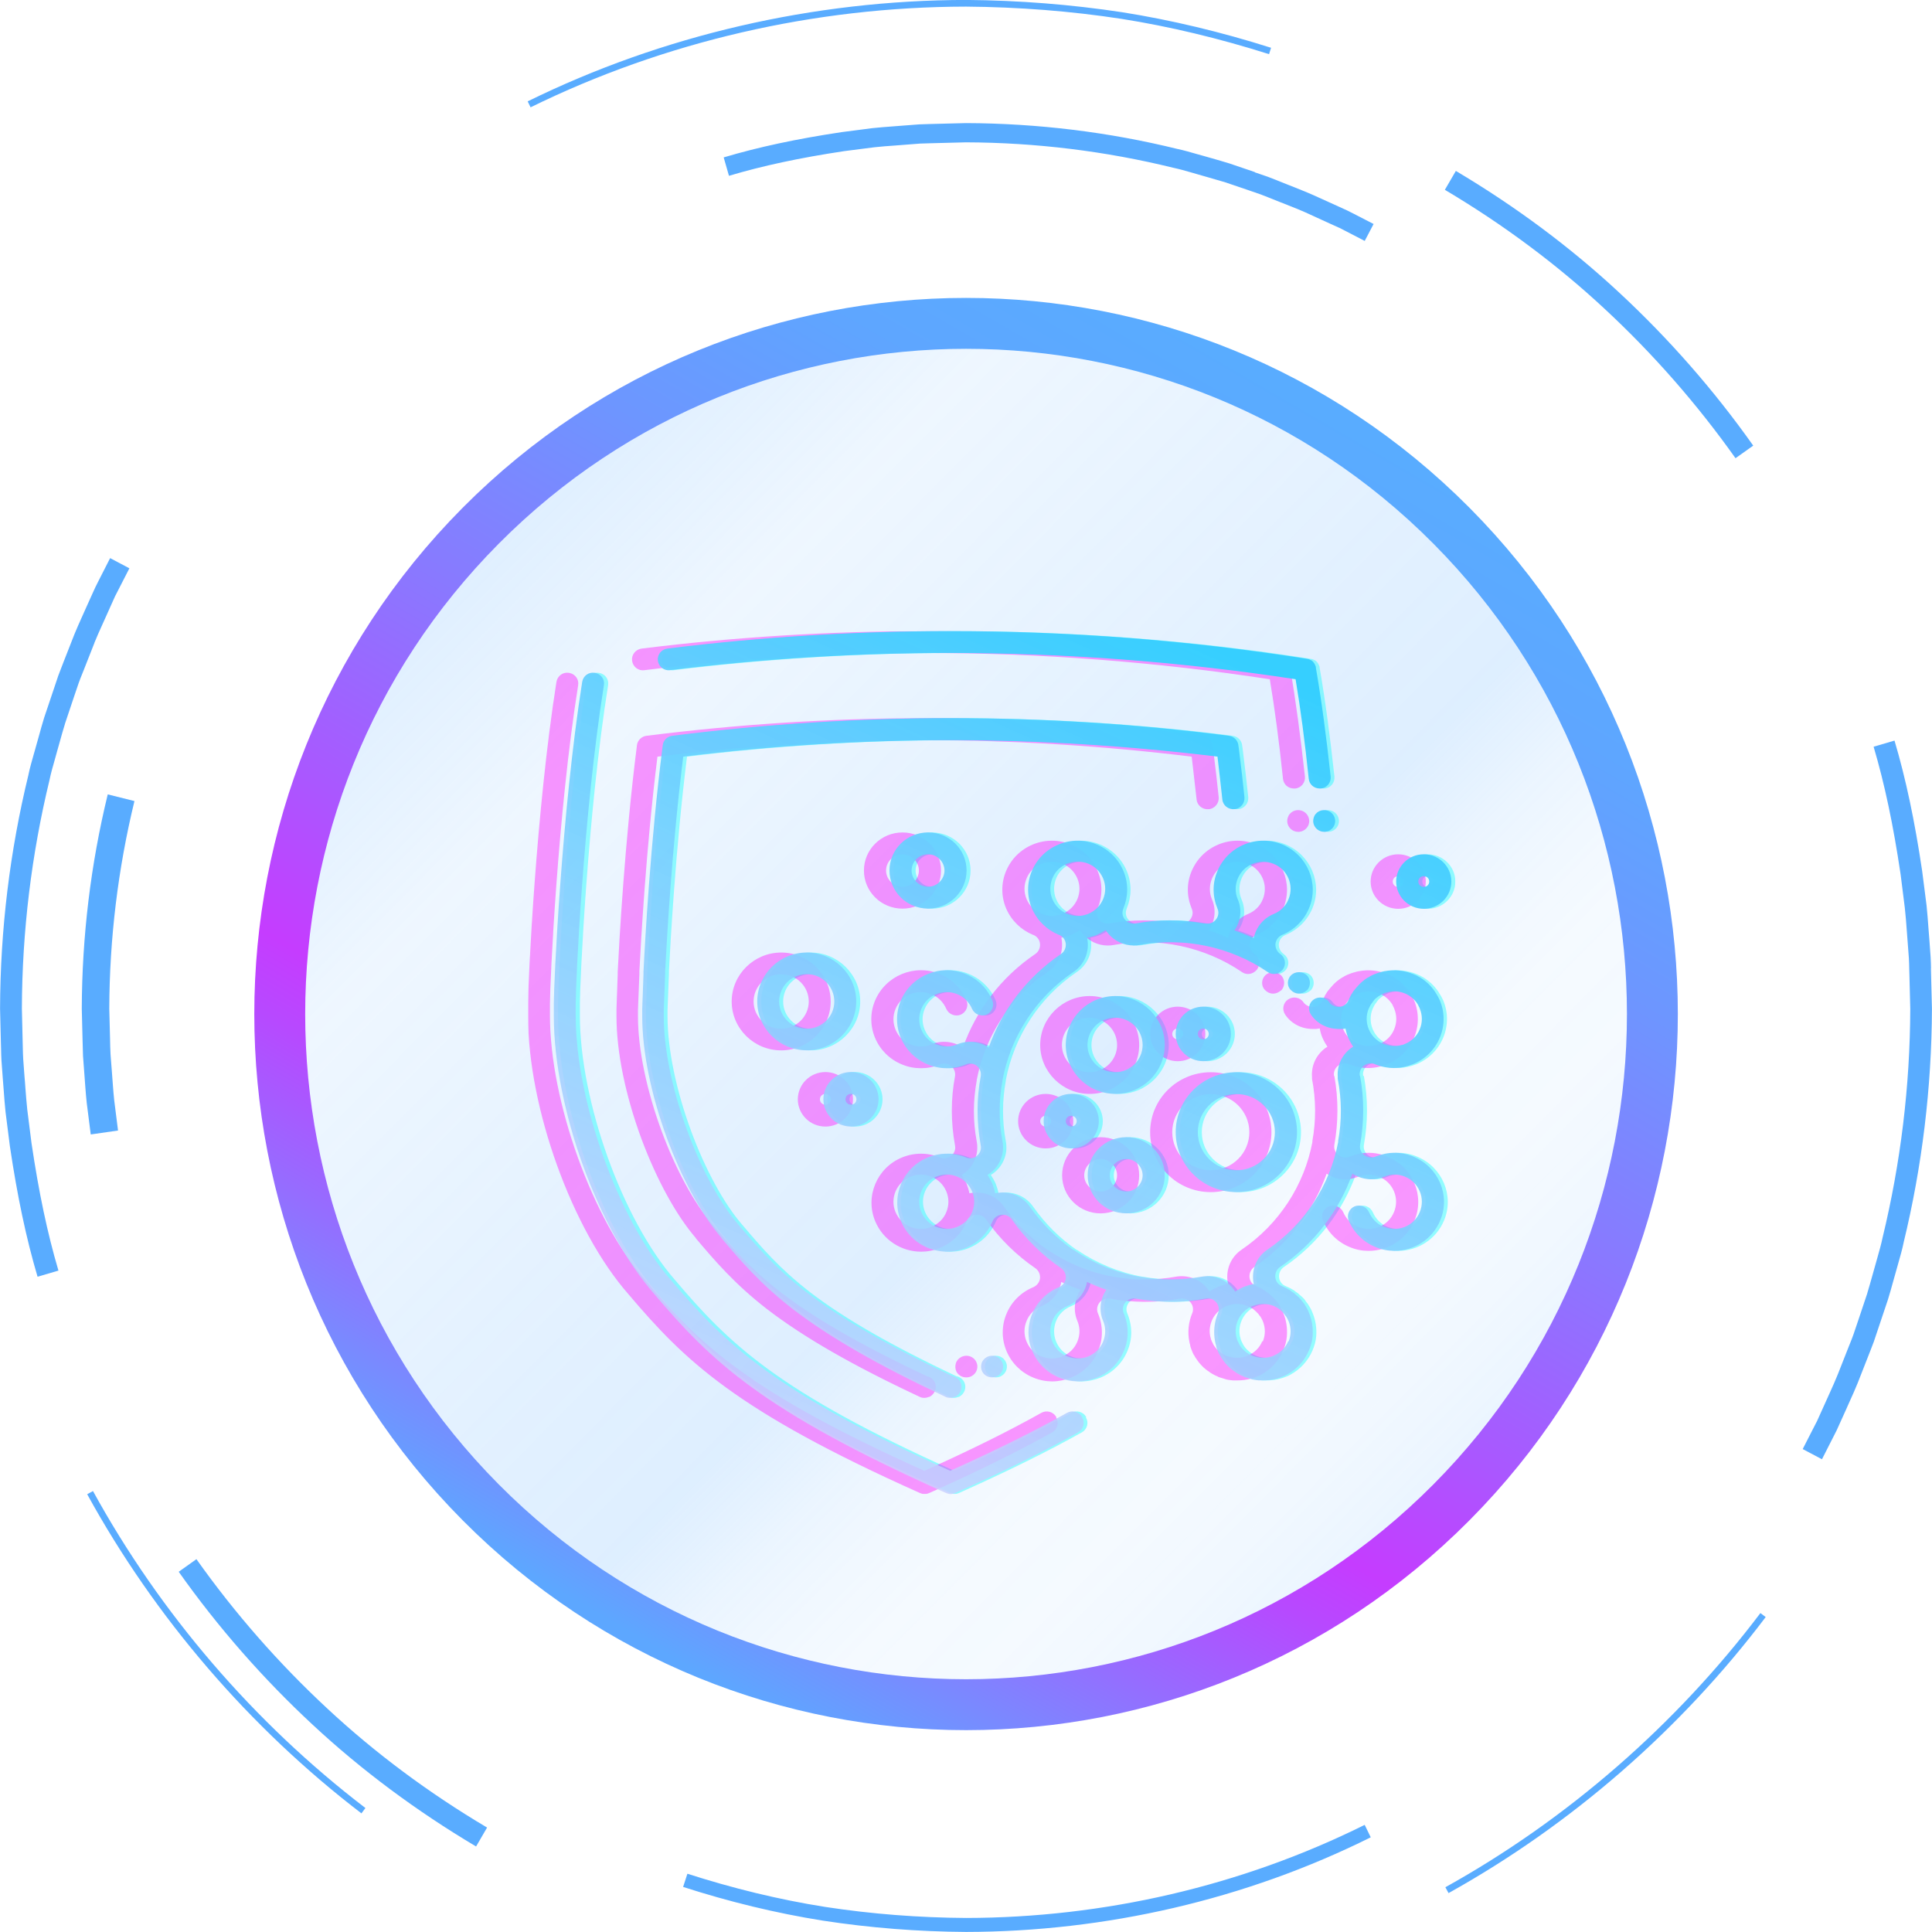
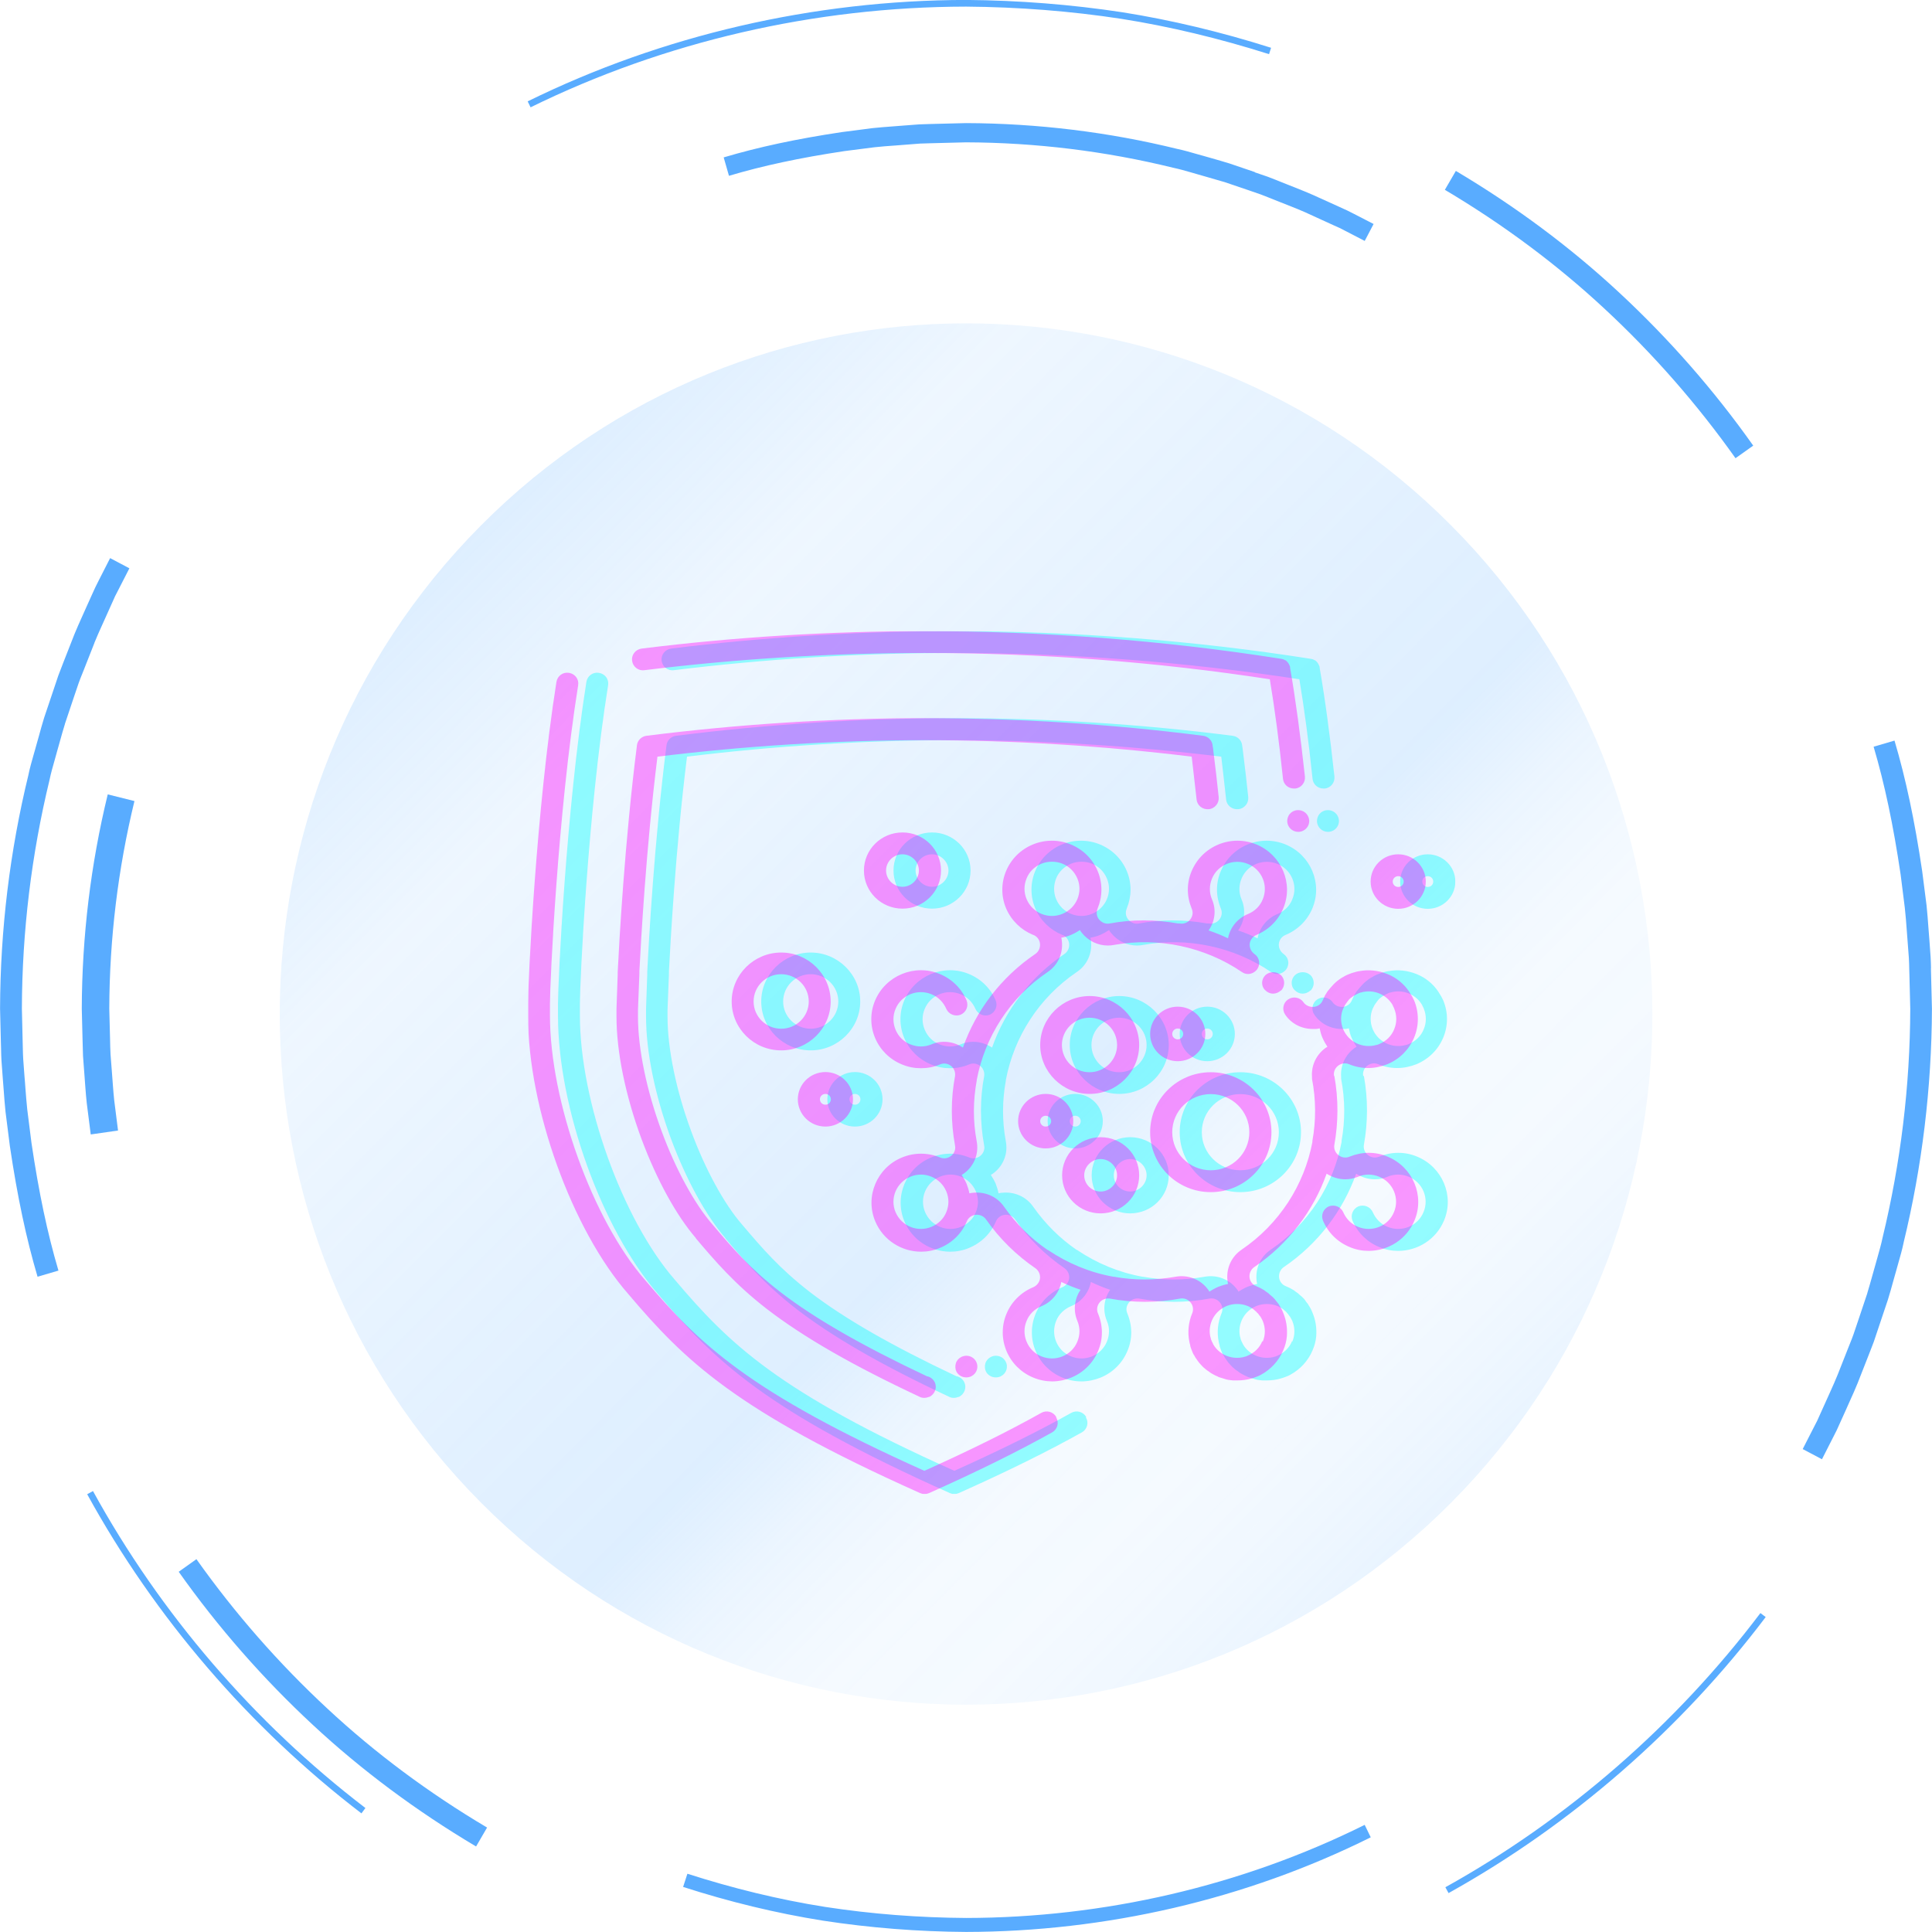
<svg xmlns="http://www.w3.org/2000/svg" width="64" height="64" viewBox="0 0 64 64" fill="none">
  <g clip-path="url(#clip0_425_40072)">
    <path d="M2.887 49.496C5.131 53.584 8.268 57.235 11.973 60.07L12.105 59.893C8.425 57.079 5.309 53.454 3.08 49.393L2.887 49.499V49.496Z" fill="url(#paint0_linear_425_40072)" />
    <path d="M6.509 51.648L5.92 52.067C7.219 53.904 8.716 55.611 10.366 57.142C11.975 58.638 13.793 59.992 15.771 61.167L16.135 60.54C14.203 59.394 12.427 58.072 10.852 56.606C9.241 55.112 7.779 53.444 6.506 51.648H6.509Z" fill="url(#paint1_linear_425_40072)" />
    <path d="M3.126 21.297C3.206 21.1 3.294 20.902 3.379 20.715C3.423 20.616 3.467 20.52 3.511 20.422L3.707 19.985L3.805 19.767C3.805 19.767 3.805 19.762 3.808 19.759L3.916 19.549L4.286 18.826L3.648 18.488L3.268 19.234L3.16 19.45L3.059 19.671L2.858 20.117C2.811 20.224 2.762 20.331 2.716 20.434C2.631 20.624 2.543 20.819 2.465 21.011L2.106 21.926C2.086 21.981 2.062 22.038 2.042 22.092C2.006 22.189 1.967 22.285 1.931 22.381L1.776 22.843L1.463 23.773C1.399 23.981 1.339 24.195 1.283 24.402C1.254 24.506 1.223 24.61 1.195 24.714C1.172 24.805 1.143 24.896 1.117 24.99C1.055 25.208 0.991 25.431 0.944 25.655C0.944 25.655 0.944 25.657 0.944 25.66C0.327 28.188 0.01 30.797 0.002 33.411L0.03 34.554C0.03 34.622 0.033 34.69 0.036 34.757C0.038 34.877 0.041 35.002 0.048 35.124L0.09 35.693C0.1 35.825 0.11 35.958 0.121 36.093C0.139 36.337 0.157 36.587 0.183 36.831L0.327 37.966C0.575 39.637 0.867 41.017 1.244 42.293L1.936 42.09C1.569 40.848 1.285 39.499 1.043 37.862L0.903 36.755C0.877 36.514 0.859 36.27 0.841 36.036C0.831 35.903 0.823 35.773 0.81 35.641L0.769 35.085C0.761 34.962 0.759 34.843 0.756 34.726C0.756 34.658 0.753 34.591 0.751 34.523L0.725 33.411C0.725 33.411 0.725 33.409 0.725 33.406C0.733 30.852 1.043 28.303 1.642 25.831C1.688 25.605 1.753 25.382 1.815 25.164C1.84 25.078 1.864 24.992 1.887 24.904C1.92 24.787 1.954 24.67 1.985 24.556C2.037 24.369 2.091 24.174 2.15 23.987C2.15 23.987 2.15 23.984 2.15 23.981L2.452 23.08L2.605 22.63C2.643 22.524 2.682 22.422 2.723 22.324C2.742 22.277 2.762 22.227 2.78 22.181L3.129 21.295L3.126 21.297Z" fill="url(#paint2_linear_425_40072)" />
    <path d="M63.967 32.069C63.964 31.949 63.962 31.825 63.954 31.702L63.913 31.133C63.902 31.001 63.892 30.868 63.882 30.736C63.864 30.491 63.846 30.242 63.82 29.995L63.675 28.86C63.427 27.189 63.136 25.809 62.758 24.533L62.066 24.736C62.433 25.978 62.717 27.326 62.96 28.964L63.099 30.07C63.128 30.32 63.146 30.572 63.164 30.816C63.172 30.938 63.182 31.061 63.192 31.185L63.234 31.741C63.241 31.863 63.244 31.983 63.246 32.1C63.246 32.167 63.249 32.235 63.252 32.303L63.28 33.415C63.28 33.415 63.28 33.417 63.28 33.42C63.272 35.974 62.962 38.523 62.364 40.994C62.317 41.221 62.252 41.444 62.191 41.662C62.165 41.748 62.141 41.834 62.118 41.922C62.087 42.026 62.059 42.13 62.03 42.234C61.974 42.434 61.917 42.639 61.855 42.842C61.855 42.842 61.855 42.844 61.855 42.847L61.553 43.749L61.4 44.201C61.362 44.307 61.323 44.409 61.282 44.508C61.264 44.554 61.243 44.604 61.225 44.651L60.876 45.536C60.796 45.734 60.708 45.931 60.623 46.119C60.579 46.217 60.535 46.313 60.491 46.412L60.295 46.846L60.197 47.064C60.197 47.064 60.197 47.07 60.194 47.07L60.086 47.28L59.717 48.002L60.355 48.34L60.734 47.594L60.843 47.379L60.943 47.158L61.145 46.711C61.189 46.607 61.238 46.503 61.284 46.399C61.369 46.209 61.46 46.012 61.537 45.817L61.896 44.903C61.917 44.848 61.94 44.791 61.961 44.736C61.997 44.643 62.035 44.544 62.072 44.448L62.227 43.985L62.539 43.055C62.604 42.847 62.663 42.634 62.72 42.426C62.748 42.322 62.779 42.218 62.808 42.114C62.833 42.023 62.859 41.932 62.885 41.839C62.947 41.621 63.012 41.397 63.058 41.174C63.058 41.174 63.058 41.171 63.058 41.169C63.673 38.64 63.988 36.031 63.998 33.417L63.969 32.274C63.969 32.206 63.967 32.139 63.964 32.071L63.967 32.069Z" fill="url(#paint3_linear_425_40072)" />
    <path d="M47.879 62.516L47.985 62.711C52.046 60.453 55.674 57.296 58.491 53.567L58.316 53.435C55.519 57.137 51.917 60.274 47.882 62.516H47.879Z" fill="url(#paint4_linear_425_40072)" />
    <path d="M32 0.219C33.737 0.232 35.47 0.367 37.146 0.624C38.744 0.876 40.389 1.271 42.039 1.794L42.106 1.583C40.446 1.056 38.788 0.661 37.179 0.406C35.491 0.149 33.745 0.011 31.997 -0.002C26.952 0.006 21.935 1.167 17.48 3.358L17.576 3.555C22.004 1.38 26.985 0.227 32 0.219Z" fill="url(#paint5_linear_425_40072)" />
    <path d="M57.489 15.18L58.078 14.762C56.779 12.925 55.282 11.218 53.632 9.687C52.023 8.19 50.205 6.837 48.227 5.662L47.863 6.288C49.795 7.434 51.571 8.757 53.146 10.222C54.758 11.716 56.219 13.385 57.492 15.18H57.489Z" fill="url(#paint6_linear_425_40072)" />
    <path d="M41.567 5.7L40.725 5.414C40.537 5.357 40.343 5.299 40.157 5.247C40.064 5.221 39.969 5.193 39.876 5.167C39.793 5.143 39.711 5.12 39.625 5.097C39.429 5.04 39.225 4.982 39.024 4.938C39.024 4.938 39.021 4.938 39.019 4.938C36.731 4.374 34.368 4.086 32 4.078L30.965 4.104C30.906 4.104 30.844 4.107 30.782 4.109C30.673 4.112 30.56 4.114 30.451 4.12L29.937 4.159C29.819 4.169 29.697 4.177 29.576 4.187C29.356 4.203 29.129 4.221 28.907 4.244L27.879 4.377C26.374 4.603 25.127 4.871 23.973 5.214L24.148 5.824C25.271 5.489 26.488 5.229 27.967 5.006L28.969 4.878C29.196 4.852 29.424 4.837 29.645 4.821C29.757 4.813 29.868 4.806 29.979 4.795L30.482 4.756C30.593 4.751 30.702 4.749 30.808 4.746C30.869 4.746 30.929 4.743 30.991 4.741L31.998 4.715C31.998 4.715 31.998 4.715 32 4.715C34.314 4.723 36.622 5.006 38.864 5.557C39.07 5.601 39.272 5.658 39.468 5.715C39.545 5.739 39.623 5.759 39.703 5.783C39.809 5.814 39.915 5.842 40.02 5.874C40.191 5.923 40.366 5.972 40.537 6.024C40.537 6.024 40.539 6.024 40.542 6.024L41.361 6.302L41.769 6.443C41.864 6.479 41.957 6.515 42.047 6.552C42.091 6.57 42.133 6.586 42.176 6.604L42.98 6.923C43.16 6.996 43.336 7.077 43.509 7.157C43.597 7.199 43.684 7.238 43.775 7.279L44.17 7.459L44.366 7.547C44.366 7.547 44.371 7.547 44.374 7.55L44.565 7.648L45.208 7.981L45.502 7.42L44.836 7.077L44.64 6.978L44.441 6.887L44.036 6.703C43.945 6.664 43.855 6.622 43.764 6.58C43.589 6.5 43.408 6.417 43.227 6.344L42.401 6.014C42.352 5.996 42.3 5.975 42.251 5.954C42.166 5.92 42.076 5.884 41.991 5.853L41.572 5.71L41.567 5.7Z" fill="url(#paint7_linear_425_40072)" />
    <path d="M3.701 35.436L3.662 34.932C3.651 34.763 3.651 34.594 3.646 34.425L3.62 33.412C3.628 31.099 3.907 28.784 4.454 26.536L3.569 26.315C3.003 28.639 2.717 31.026 2.709 33.412L2.735 34.456C2.74 34.63 2.743 34.805 2.75 34.979L2.789 35.501C2.817 35.849 2.836 36.197 2.874 36.543L3.006 37.58L3.91 37.45L3.783 36.444C3.747 36.109 3.729 35.771 3.701 35.433V35.436Z" fill="url(#paint8_linear_425_40072)" />
    <path d="M45.406 60.864C41.256 62.93 36.619 63.99 32.002 63.998C30.416 63.988 28.831 63.865 27.261 63.624C25.691 63.374 24.142 62.995 22.629 62.507L22.771 62.07C24.261 62.548 25.787 62.925 27.334 63.169C28.88 63.406 30.442 63.525 32.005 63.535C36.552 63.528 41.119 62.483 45.207 60.451L45.408 60.864H45.406Z" fill="url(#paint9_linear_425_40072)" />
    <path style="mix-blend-mode:color-dodge" opacity="0.2" d="M48.079 49.769C56.957 40.834 56.957 26.348 48.079 17.413C39.2 8.478 24.805 8.478 15.926 17.413C7.047 26.348 7.047 40.834 15.926 49.769C24.805 58.704 39.2 58.704 48.079 49.769Z" fill="url(#paint10_linear_425_40072)" />
-     <path d="M48.079 49.769C56.957 40.834 56.957 26.348 48.079 17.413C39.2 8.478 24.805 8.478 15.926 17.413C7.047 26.348 7.047 40.834 15.926 49.769C24.805 58.704 39.2 58.704 48.079 49.769Z" stroke="url(#paint11_linear_425_40072)" stroke-width="1.686" stroke-linecap="round" stroke-linejoin="round" />
    <g clip-path="url(#clip1_425_40072)">
      <g opacity="0.4">
        <path d="M43.957 26.838C44.158 26.819 44.333 26.965 44.353 27.164C44.373 27.363 44.225 27.536 44.024 27.556C44.011 27.556 44.004 27.556 43.99 27.556C43.802 27.556 43.648 27.416 43.627 27.23C43.621 27.137 43.648 27.038 43.708 26.965C43.769 26.892 43.856 26.845 43.957 26.838ZM35.974 46.957C36.075 47.129 36.015 47.349 35.84 47.448C34.698 48.086 33.367 48.743 31.761 49.461C31.714 49.481 31.661 49.494 31.614 49.494C31.567 49.494 31.513 49.481 31.466 49.461C25.358 46.731 23.672 45.077 21.804 42.872C19.942 40.746 18.484 36.695 18.484 33.653C18.484 33.54 18.484 33.434 18.484 33.321C18.484 33.301 18.484 33.274 18.484 33.248C18.484 32.544 18.746 26.878 19.425 22.588C19.459 22.388 19.64 22.256 19.842 22.289C20.043 22.322 20.178 22.501 20.144 22.701C19.465 26.951 19.21 32.55 19.21 33.248C19.21 33.255 19.21 33.268 19.21 33.268C19.21 33.288 19.21 33.308 19.21 33.328C19.21 33.427 19.21 33.533 19.21 33.64C19.21 36.482 20.621 40.408 22.355 42.394C24.149 44.513 25.768 46.1 31.614 48.723C33.132 48.039 34.395 47.415 35.484 46.804C35.658 46.704 35.88 46.764 35.981 46.937L35.974 46.957ZM18.975 32.989C18.975 32.989 18.935 32.975 18.914 32.969C18.935 32.969 18.955 32.975 18.975 32.989ZM19.203 33.255C19.197 33.215 19.176 33.175 19.156 33.135C19.176 33.168 19.197 33.208 19.203 33.255ZM22.314 22.202C25.385 21.824 28.509 21.631 31.607 21.631C35.423 21.631 39.267 21.923 43.043 22.501C43.204 23.464 43.352 24.573 43.48 25.802C43.5 25.988 43.654 26.121 43.843 26.121C43.856 26.121 43.869 26.121 43.883 26.121C44.084 26.101 44.225 25.922 44.205 25.723C44.057 24.368 43.896 23.159 43.715 22.123C43.715 22.123 43.715 22.116 43.715 22.109C43.715 22.096 43.715 22.083 43.708 22.076C43.708 22.063 43.701 22.056 43.695 22.043C43.695 22.036 43.688 22.023 43.681 22.016C43.681 22.003 43.668 21.99 43.661 21.977C43.661 21.977 43.654 21.963 43.648 21.957C43.641 21.943 43.627 21.93 43.614 21.917C43.614 21.917 43.607 21.91 43.601 21.904C43.587 21.89 43.574 21.877 43.554 21.87C43.554 21.87 43.554 21.87 43.547 21.87C43.507 21.844 43.466 21.83 43.419 21.824C39.529 21.213 35.551 20.907 31.614 20.907C28.489 20.907 25.331 21.1 22.234 21.485C22.032 21.512 21.891 21.691 21.918 21.89C21.945 22.09 22.126 22.229 22.328 22.202H22.314ZM32.991 45.628C33.051 45.628 33.105 45.615 33.159 45.589C33.34 45.495 33.408 45.276 33.314 45.104C33.253 44.984 33.125 44.911 32.991 44.911C32.937 44.911 32.877 44.924 32.823 44.951C32.736 44.997 32.669 45.07 32.642 45.163C32.615 45.256 32.621 45.356 32.662 45.436C32.722 45.555 32.85 45.628 32.984 45.628H32.991ZM24.028 41.019C24.659 41.763 25.311 42.533 26.393 43.37C27.596 44.293 29.195 45.217 31.446 46.273C31.493 46.299 31.546 46.306 31.6 46.306C31.654 46.306 31.708 46.292 31.755 46.273H31.768C31.95 46.18 32.03 45.967 31.943 45.788C31.896 45.688 31.795 45.608 31.681 45.589C29.517 44.566 27.979 43.682 26.836 42.806C25.815 42.015 25.244 41.344 24.579 40.561C23.994 39.89 23.363 38.741 22.899 37.479C22.402 36.137 22.113 34.749 22.113 33.68C22.113 33.6 22.113 33.527 22.113 33.454L22.16 32.245C22.16 32.245 22.16 32.192 22.16 32.165C22.207 31.275 22.375 28.134 22.758 25.065C25.687 24.706 28.664 24.52 31.607 24.52C34.55 24.52 37.52 24.706 40.456 25.065C40.51 25.517 40.563 25.995 40.617 26.486C40.637 26.686 40.819 26.825 41.02 26.805C41.114 26.799 41.202 26.752 41.269 26.672C41.33 26.599 41.356 26.506 41.35 26.407C41.296 25.882 41.236 25.377 41.175 24.892C41.168 24.826 41.161 24.766 41.148 24.7V24.686C41.128 24.52 40.994 24.394 40.832 24.374C37.782 23.982 34.678 23.79 31.614 23.79C28.55 23.79 25.445 23.989 22.395 24.374C22.234 24.394 22.099 24.52 22.079 24.686C21.669 27.908 21.488 31.249 21.441 32.198C21.441 32.225 21.441 32.258 21.441 32.285L21.401 33.42C21.401 33.5 21.401 33.587 21.401 33.673C21.401 34.842 21.696 36.283 22.227 37.724C22.738 39.093 23.383 40.262 24.034 41.019H24.028ZM43.413 32.816C43.554 32.677 43.554 32.444 43.413 32.305C43.271 32.172 43.036 32.172 42.895 32.305C42.828 32.371 42.788 32.464 42.788 32.557C42.788 32.65 42.821 32.736 42.888 32.803H42.895C42.962 32.876 43.056 32.916 43.15 32.916C43.245 32.916 43.339 32.876 43.413 32.809V32.816ZM45.18 35.632C45.18 35.632 45.18 35.632 45.18 35.639C45.321 36.409 45.314 37.187 45.18 37.93C45.159 38.057 45.213 38.183 45.314 38.263C45.422 38.349 45.563 38.369 45.684 38.316C46.093 38.15 46.537 38.143 46.947 38.316C47.78 38.661 48.183 39.611 47.834 40.434C47.572 41.059 46.96 41.437 46.315 41.437C46.107 41.437 45.892 41.397 45.69 41.311C45.287 41.145 44.971 40.833 44.803 40.434C44.729 40.248 44.817 40.042 44.998 39.963C45.186 39.89 45.395 39.976 45.475 40.155C45.569 40.375 45.744 40.554 45.966 40.64C46.429 40.833 46.967 40.614 47.155 40.155C47.35 39.697 47.128 39.166 46.664 38.98C46.436 38.887 46.188 38.887 45.966 38.98C45.831 39.04 45.684 39.066 45.542 39.066C45.327 39.066 45.112 39 44.924 38.88C44.487 40.109 43.661 41.205 42.526 41.975C42.418 42.048 42.358 42.181 42.371 42.314C42.384 42.447 42.472 42.56 42.593 42.606C42.62 42.62 42.64 42.626 42.667 42.639C42.694 42.653 42.714 42.659 42.74 42.673C42.761 42.686 42.781 42.699 42.808 42.712C42.835 42.726 42.861 42.739 42.882 42.759C42.902 42.772 42.915 42.786 42.935 42.799C42.962 42.819 42.989 42.832 43.009 42.852C43.023 42.865 43.036 42.879 43.05 42.892C43.077 42.912 43.103 42.938 43.13 42.958C43.144 42.972 43.15 42.978 43.164 42.992C43.191 43.018 43.218 43.045 43.238 43.078C43.245 43.091 43.251 43.098 43.258 43.111C43.285 43.144 43.305 43.171 43.332 43.204C43.332 43.211 43.345 43.224 43.345 43.231C43.399 43.31 43.446 43.397 43.48 43.49C43.587 43.742 43.621 44.008 43.601 44.267C43.587 44.426 43.547 44.579 43.48 44.732C43.332 45.084 43.07 45.363 42.74 45.542C42.694 45.569 42.647 45.589 42.593 45.608C42.539 45.628 42.492 45.648 42.438 45.661C42.284 45.708 42.122 45.728 41.968 45.728C41.941 45.728 41.921 45.728 41.894 45.728C41.874 45.728 41.854 45.728 41.84 45.728C41.813 45.728 41.786 45.728 41.76 45.721C41.739 45.721 41.726 45.721 41.706 45.715C41.679 45.715 41.652 45.708 41.625 45.701C41.605 45.701 41.585 45.695 41.571 45.688C41.531 45.675 41.484 45.661 41.444 45.648C41.424 45.642 41.397 45.635 41.377 45.628C41.37 45.628 41.356 45.622 41.343 45.615C41.33 45.615 41.316 45.602 41.303 45.595C41.282 45.589 41.262 45.575 41.242 45.569C41.222 45.555 41.195 45.549 41.175 45.535C41.161 45.529 41.148 45.515 41.128 45.509C41.081 45.482 41.041 45.456 41 45.422C40.987 45.416 40.973 45.403 40.96 45.396C40.94 45.376 40.913 45.363 40.893 45.343C40.879 45.329 40.866 45.316 40.852 45.309C40.832 45.29 40.812 45.27 40.792 45.25C40.765 45.223 40.745 45.197 40.725 45.177C40.705 45.157 40.691 45.137 40.671 45.11C40.651 45.09 40.637 45.064 40.624 45.044C40.611 45.031 40.604 45.011 40.59 44.997C40.57 44.971 40.557 44.944 40.543 44.918C40.537 44.904 40.53 44.891 40.517 44.878C40.496 44.838 40.469 44.791 40.456 44.745C40.436 44.692 40.416 44.645 40.402 44.592C40.402 44.586 40.402 44.579 40.402 44.572C40.389 44.526 40.375 44.479 40.369 44.433C40.308 44.127 40.342 43.802 40.463 43.51C40.517 43.39 40.496 43.244 40.409 43.144C40.322 43.038 40.187 42.992 40.06 43.018C39.677 43.091 39.287 43.124 38.904 43.124C38.521 43.124 38.124 43.091 37.742 43.018C37.614 42.998 37.479 43.045 37.399 43.144C37.312 43.251 37.291 43.39 37.345 43.51C37.513 43.915 37.52 44.353 37.345 44.758C37.177 45.157 36.861 45.469 36.458 45.635C36.257 45.715 36.041 45.761 35.827 45.761C35.611 45.761 35.403 45.721 35.195 45.635C34.792 45.469 34.476 45.157 34.308 44.758C34.14 44.36 34.14 43.915 34.308 43.516C34.476 43.118 34.792 42.806 35.195 42.639C35.323 42.586 35.403 42.473 35.417 42.347C35.43 42.221 35.376 42.095 35.269 42.015C34.637 41.583 34.08 41.039 33.629 40.395C33.556 40.288 33.421 40.228 33.287 40.242C33.152 40.255 33.038 40.341 32.991 40.461C32.823 40.859 32.507 41.172 32.104 41.338C31.902 41.424 31.688 41.464 31.479 41.464C30.834 41.464 30.223 41.085 29.961 40.461C29.611 39.637 30.015 38.681 30.848 38.342C31.251 38.176 31.701 38.176 32.104 38.342C32.225 38.395 32.373 38.375 32.474 38.289C32.581 38.203 32.628 38.07 32.601 37.944C32.46 37.173 32.46 36.396 32.601 35.652C32.621 35.526 32.575 35.393 32.474 35.313C32.366 35.227 32.225 35.207 32.104 35.26C31.902 35.347 31.688 35.386 31.473 35.386C31.258 35.386 31.049 35.347 30.841 35.26C30.438 35.094 30.122 34.782 29.954 34.384C29.786 33.985 29.786 33.54 29.954 33.142C30.303 32.318 31.264 31.919 32.097 32.265C32.501 32.431 32.816 32.743 32.984 33.142C33.058 33.328 32.971 33.533 32.789 33.613C32.601 33.686 32.393 33.6 32.312 33.42C32.218 33.201 32.044 33.022 31.822 32.936C31.358 32.743 30.821 32.962 30.633 33.42C30.538 33.64 30.538 33.886 30.633 34.111C30.727 34.337 30.901 34.51 31.123 34.596C31.352 34.689 31.6 34.689 31.822 34.596C32.165 34.45 32.554 34.496 32.863 34.702C33.3 33.467 34.127 32.371 35.262 31.601C35.37 31.528 35.43 31.395 35.417 31.262C35.403 31.129 35.316 31.016 35.195 30.97C35.195 30.97 35.181 30.97 35.175 30.963C34.792 30.804 34.469 30.498 34.295 30.093C34.127 29.694 34.127 29.249 34.295 28.851C34.462 28.452 34.778 28.14 35.181 27.974C35.585 27.808 36.035 27.808 36.438 27.974C36.841 28.14 37.157 28.452 37.325 28.851C37.5 29.263 37.486 29.708 37.325 30.093C37.325 30.093 37.325 30.093 37.325 30.1C37.271 30.219 37.291 30.365 37.379 30.465C37.466 30.564 37.594 30.618 37.728 30.591C38.474 30.452 39.24 30.458 39.986 30.591C40.006 30.591 40.019 30.591 40.039 30.591C40.174 30.618 40.308 30.564 40.389 30.465C40.476 30.359 40.496 30.219 40.443 30.1C40.275 29.694 40.268 29.256 40.443 28.851C40.611 28.452 40.926 28.14 41.33 27.974C41.733 27.808 42.183 27.808 42.586 27.974C43.419 28.32 43.822 29.269 43.473 30.093C43.305 30.491 42.989 30.804 42.586 30.97C42.458 31.023 42.378 31.136 42.364 31.262C42.351 31.395 42.411 31.521 42.519 31.601C42.687 31.714 42.727 31.939 42.613 32.105C42.539 32.205 42.425 32.265 42.31 32.265C42.237 32.265 42.169 32.245 42.102 32.198C40.873 31.362 39.327 31.036 37.869 31.302C37.802 31.315 37.735 31.322 37.668 31.322C37.338 31.322 37.029 31.176 36.814 30.916C36.787 30.883 36.761 30.85 36.74 30.81C36.646 30.87 36.552 30.923 36.445 30.97C36.337 31.016 36.23 31.043 36.122 31.063C36.129 31.102 36.142 31.149 36.142 31.189C36.183 31.587 36.008 31.973 35.672 32.198C34.416 33.049 33.589 34.35 33.32 35.778C33.32 35.778 33.32 35.785 33.32 35.792C33.32 35.792 33.32 35.792 33.32 35.798C33.199 36.456 33.193 37.133 33.32 37.811C33.394 38.203 33.246 38.601 32.931 38.847C32.897 38.873 32.863 38.9 32.823 38.92C32.883 39.013 32.937 39.106 32.984 39.212C33.025 39.319 33.058 39.425 33.078 39.531C33.119 39.524 33.159 39.511 33.206 39.511C33.609 39.471 33.999 39.644 34.227 39.976C34.624 40.541 35.114 41.026 35.665 41.404C35.665 41.404 35.665 41.404 35.672 41.404C35.672 41.404 35.679 41.404 35.685 41.411C36.337 41.849 37.07 42.155 37.849 42.294H37.862C37.862 42.294 37.862 42.294 37.869 42.294C38.528 42.414 39.22 42.414 39.905 42.294C40.301 42.221 40.705 42.367 40.953 42.679C40.98 42.712 41.007 42.746 41.027 42.786C41.121 42.726 41.215 42.673 41.323 42.626C41.43 42.586 41.538 42.553 41.645 42.533C41.639 42.493 41.625 42.453 41.625 42.407C41.585 42.008 41.76 41.623 42.096 41.397C43.345 40.547 44.172 39.252 44.441 37.831C44.441 37.824 44.441 37.811 44.441 37.804C44.441 37.804 44.441 37.797 44.441 37.791C44.561 37.127 44.561 36.429 44.427 35.739C44.427 35.732 44.427 35.719 44.427 35.712C44.427 35.699 44.427 35.685 44.427 35.672C44.4 35.32 44.548 34.975 44.83 34.749C44.864 34.722 44.897 34.696 44.938 34.676C44.877 34.583 44.824 34.49 44.776 34.384C44.729 34.277 44.703 34.171 44.682 34.065C44.642 34.071 44.602 34.085 44.555 34.085C44.514 34.085 44.474 34.085 44.441 34.085C44.084 34.085 43.742 33.912 43.54 33.613C43.426 33.447 43.466 33.221 43.634 33.108C43.802 32.995 44.031 33.035 44.145 33.201C44.219 33.308 44.353 33.367 44.487 33.354C44.622 33.341 44.736 33.255 44.783 33.135C44.797 33.108 44.803 33.088 44.817 33.062C44.83 33.035 44.837 33.015 44.85 32.989C44.864 32.962 44.877 32.942 44.891 32.922C44.904 32.903 44.918 32.876 44.931 32.856C44.944 32.836 44.958 32.816 44.978 32.796C44.998 32.776 45.012 32.75 45.032 32.73C45.045 32.71 45.065 32.697 45.079 32.677C45.099 32.657 45.119 32.63 45.139 32.61C45.153 32.597 45.173 32.577 45.186 32.564C45.206 32.544 45.233 32.524 45.254 32.504C45.274 32.491 45.294 32.477 45.314 32.458C45.334 32.438 45.361 32.424 45.381 32.411C45.408 32.391 45.435 32.378 45.462 32.364C45.482 32.351 45.495 32.345 45.516 32.331C45.563 32.305 45.61 32.285 45.663 32.265C45.717 32.245 45.764 32.225 45.818 32.212C45.825 32.212 45.838 32.212 45.845 32.205C45.892 32.192 45.932 32.178 45.979 32.172C45.979 32.172 45.979 32.172 45.986 32.172C46.295 32.112 46.617 32.145 46.92 32.265C47.222 32.384 47.471 32.59 47.645 32.849C47.672 32.889 47.693 32.929 47.719 32.969C47.719 32.975 47.726 32.982 47.733 32.989C47.76 33.035 47.78 33.088 47.807 33.135C47.975 33.533 47.975 33.978 47.807 34.377C47.639 34.776 47.323 35.088 46.92 35.254C46.718 35.333 46.503 35.38 46.288 35.38C46.073 35.38 45.865 35.34 45.657 35.254C45.536 35.201 45.395 35.221 45.287 35.307C45.18 35.393 45.133 35.526 45.159 35.652L45.18 35.632ZM41.02 30.824C41.236 30.897 41.45 30.983 41.659 31.083C41.726 30.724 41.975 30.418 42.317 30.279C42.546 30.186 42.72 30.013 42.808 29.794C43.003 29.336 42.781 28.804 42.317 28.619C41.854 28.426 41.316 28.645 41.128 29.103C41.034 29.329 41.034 29.575 41.128 29.794C41.276 30.133 41.229 30.525 41.014 30.824H41.02ZM34.987 29.787C35.181 30.246 35.712 30.465 36.176 30.272C36.639 30.08 36.861 29.555 36.666 29.097C36.572 28.878 36.398 28.698 36.176 28.612C36.062 28.565 35.947 28.545 35.827 28.545C35.706 28.545 35.591 28.565 35.477 28.612C35.255 28.705 35.074 28.878 34.987 29.097C34.899 29.316 34.893 29.562 34.987 29.787ZM32.326 40.155C32.42 39.93 32.42 39.691 32.326 39.465C32.131 39.006 31.6 38.787 31.137 38.98C30.673 39.172 30.451 39.697 30.646 40.155C30.841 40.614 31.372 40.833 31.835 40.64C32.064 40.547 32.239 40.375 32.326 40.155ZM36.774 42.726C36.559 42.653 36.344 42.566 36.136 42.467C36.068 42.825 35.82 43.131 35.477 43.27C35.255 43.363 35.074 43.536 34.987 43.755C34.899 43.974 34.893 44.22 34.987 44.446C35.081 44.672 35.255 44.845 35.477 44.931C35.941 45.123 36.478 44.904 36.666 44.446C36.761 44.22 36.761 43.974 36.666 43.755C36.525 43.417 36.566 43.031 36.774 42.726ZM42.808 44.446C42.902 44.227 42.902 43.981 42.808 43.755C42.794 43.729 42.781 43.702 42.767 43.676C42.761 43.662 42.747 43.642 42.74 43.629C42.74 43.623 42.727 43.609 42.72 43.602C42.707 43.583 42.694 43.569 42.68 43.549C42.68 43.549 42.673 43.536 42.667 43.529C42.653 43.516 42.64 43.496 42.626 43.483C42.626 43.483 42.613 43.47 42.613 43.463C42.599 43.45 42.586 43.437 42.566 43.423C42.559 43.423 42.552 43.41 42.546 43.403C42.532 43.39 42.519 43.383 42.505 43.37C42.499 43.363 42.485 43.357 42.478 43.35C42.465 43.343 42.452 43.337 42.438 43.324C42.425 43.317 42.411 43.31 42.398 43.304C42.384 43.304 42.371 43.29 42.364 43.284C42.351 43.277 42.331 43.27 42.317 43.264C42.203 43.217 42.089 43.197 41.968 43.197C41.847 43.197 41.733 43.217 41.618 43.264C41.215 43.43 40.994 43.855 41.074 44.26C41.074 44.28 41.088 44.307 41.094 44.327C41.094 44.327 41.094 44.34 41.094 44.346C41.101 44.366 41.108 44.393 41.121 44.413C41.121 44.413 41.121 44.426 41.128 44.433C41.141 44.459 41.155 44.486 41.168 44.513C41.168 44.513 41.168 44.513 41.168 44.519C41.182 44.546 41.195 44.566 41.209 44.586C41.41 44.884 41.78 45.031 42.136 44.964C42.163 44.964 42.19 44.951 42.21 44.944C42.21 44.944 42.216 44.944 42.223 44.944C42.25 44.938 42.284 44.924 42.31 44.911C42.539 44.818 42.714 44.645 42.801 44.426L42.808 44.446ZM47.155 33.387C47.155 33.387 47.128 33.334 47.115 33.308C47.115 33.308 47.115 33.308 47.115 33.301C47.101 33.274 47.088 33.255 47.074 33.235C46.873 32.942 46.51 32.79 46.154 32.856C46.154 32.856 46.154 32.856 46.147 32.856C46.127 32.856 46.1 32.869 46.08 32.876C46.073 32.876 46.066 32.876 46.06 32.876C46.033 32.883 45.999 32.896 45.972 32.909C45.946 32.922 45.919 32.936 45.892 32.949C45.892 32.949 45.878 32.956 45.872 32.962C45.852 32.975 45.831 32.982 45.811 32.995C45.804 32.995 45.791 33.009 45.784 33.015C45.771 33.029 45.751 33.035 45.737 33.049C45.724 33.055 45.717 33.069 45.704 33.075C45.69 33.088 45.677 33.095 45.67 33.108C45.657 33.122 45.65 33.128 45.643 33.142C45.636 33.155 45.623 33.161 45.616 33.175C45.61 33.188 45.596 33.201 45.59 33.215C45.583 33.228 45.569 33.235 45.563 33.248C45.556 33.261 45.549 33.274 45.536 33.288C45.529 33.301 45.522 33.314 45.516 33.328C45.509 33.341 45.502 33.354 45.495 33.367C45.495 33.381 45.482 33.394 45.475 33.407C45.381 33.626 45.381 33.872 45.475 34.098C45.657 34.523 46.127 34.742 46.571 34.616C46.571 34.616 46.577 34.616 46.584 34.616C46.611 34.609 46.644 34.596 46.671 34.583C46.9 34.49 47.074 34.317 47.162 34.098C47.256 33.879 47.256 33.633 47.162 33.407L47.155 33.387ZM36.163 38.933C36.163 38.236 36.734 37.671 37.439 37.671C38.145 37.671 38.716 38.236 38.716 38.933C38.716 39.631 38.145 40.195 37.439 40.195C36.734 40.195 36.163 39.631 36.163 38.933ZM36.895 38.933C36.895 39.232 37.144 39.471 37.439 39.471C37.735 39.471 37.983 39.225 37.983 38.933C37.983 38.641 37.735 38.395 37.439 38.395C37.144 38.395 36.895 38.641 36.895 38.933ZM30.875 27.576C31.58 27.576 32.151 28.14 32.151 28.838C32.151 29.535 31.58 30.1 30.875 30.1C30.169 30.1 29.598 29.535 29.598 28.838C29.598 28.14 30.169 27.576 30.875 27.576ZM30.875 28.3C30.572 28.3 30.33 28.545 30.33 28.838C30.33 29.13 30.579 29.376 30.875 29.376C31.17 29.376 31.419 29.13 31.419 28.838C31.419 28.545 31.17 28.3 30.875 28.3ZM39.992 35.154C39.489 35.154 39.079 34.749 39.079 34.251C39.079 33.753 39.489 33.347 39.992 33.347C40.496 33.347 40.906 33.753 40.906 34.251C40.906 34.749 40.496 35.154 39.992 35.154ZM39.992 34.43C40.093 34.43 40.174 34.35 40.174 34.251C40.174 34.151 40.093 34.071 39.992 34.071C39.892 34.071 39.811 34.151 39.811 34.251C39.811 34.35 39.892 34.43 39.992 34.43ZM27.407 36.416C27.407 35.918 27.817 35.513 28.321 35.513C28.825 35.513 29.235 35.918 29.235 36.416C29.235 36.914 28.825 37.319 28.321 37.319C27.817 37.319 27.407 36.914 27.407 36.416ZM28.14 36.416C28.14 36.516 28.22 36.595 28.321 36.595C28.422 36.595 28.503 36.516 28.503 36.416C28.503 36.316 28.422 36.237 28.321 36.237C28.22 36.237 28.14 36.316 28.14 36.416ZM46.382 29.203C46.382 28.705 46.792 28.3 47.296 28.3C47.8 28.3 48.21 28.705 48.21 29.203C48.21 29.701 47.8 30.106 47.296 30.106C46.792 30.106 46.382 29.701 46.382 29.203ZM47.115 29.203C47.115 29.303 47.195 29.382 47.296 29.382C47.397 29.382 47.478 29.303 47.478 29.203C47.478 29.103 47.397 29.024 47.296 29.024C47.195 29.024 47.115 29.103 47.115 29.203ZM36.532 37.14C36.532 37.638 36.122 38.043 35.618 38.043C35.114 38.043 34.704 37.638 34.704 37.14C34.704 36.642 35.114 36.237 35.618 36.237C36.122 36.237 36.532 36.642 36.532 37.14ZM35.8 37.14C35.8 37.04 35.719 36.961 35.618 36.961C35.517 36.961 35.437 37.04 35.437 37.14C35.437 37.24 35.517 37.319 35.618 37.319C35.719 37.319 35.8 37.24 35.8 37.14ZM38.716 34.616C38.716 35.513 37.977 36.237 37.076 36.237C36.176 36.237 35.437 35.506 35.437 34.616C35.437 33.726 36.176 32.995 37.076 32.995C37.977 32.995 38.716 33.726 38.716 34.616ZM37.983 34.616C37.983 34.118 37.574 33.713 37.07 33.713C36.566 33.713 36.156 34.118 36.156 34.616C36.156 35.114 36.566 35.519 37.07 35.519C37.574 35.519 37.983 35.114 37.983 34.616ZM26.856 34.795C25.949 34.795 25.217 34.065 25.217 33.175C25.217 32.285 25.956 31.554 26.856 31.554C27.757 31.554 28.496 32.285 28.496 33.175C28.496 34.065 27.757 34.795 26.856 34.795ZM27.77 33.175C27.77 32.677 27.36 32.272 26.856 32.272C26.352 32.272 25.943 32.677 25.943 33.175C25.943 33.673 26.352 34.078 26.856 34.078C27.36 34.078 27.77 33.673 27.77 33.175ZM39.079 37.505C39.079 36.409 39.979 35.519 41.088 35.519C42.196 35.519 43.097 36.409 43.097 37.505C43.097 38.601 42.196 39.491 41.088 39.491C39.979 39.491 39.079 38.601 39.079 37.505ZM39.811 37.505C39.811 38.203 40.382 38.767 41.088 38.767C41.793 38.767 42.364 38.203 42.364 37.505C42.364 36.808 41.793 36.243 41.088 36.243C40.382 36.243 39.811 36.808 39.811 37.505Z" fill="#00FFFF" />
      </g>
      <g opacity="0.4">
        <path d="M42.971 26.838C43.173 26.819 43.347 26.965 43.368 27.164C43.388 27.363 43.24 27.536 43.038 27.556C43.032 27.556 43.018 27.556 43.005 27.556C42.817 27.556 42.662 27.416 42.642 27.23C42.635 27.137 42.662 27.038 42.723 26.965C42.783 26.892 42.87 26.845 42.971 26.838ZM34.989 46.957C35.09 47.129 35.029 47.349 34.855 47.448C33.712 48.086 32.382 48.743 30.776 49.461C30.729 49.481 30.675 49.494 30.628 49.494C30.581 49.494 30.527 49.481 30.48 49.461C24.373 46.731 22.686 45.077 20.818 42.872C18.95 40.746 17.492 36.695 17.492 33.653C17.492 33.54 17.492 33.434 17.492 33.321C17.492 33.301 17.492 33.274 17.492 33.248C17.492 32.544 17.754 26.878 18.433 22.588C18.466 22.388 18.648 22.256 18.849 22.289C19.051 22.322 19.185 22.501 19.152 22.701C18.473 26.951 18.218 32.55 18.218 33.248C18.218 33.255 18.218 33.268 18.218 33.268C18.218 33.288 18.218 33.308 18.218 33.328C18.218 33.427 18.218 33.533 18.218 33.64C18.218 36.482 19.629 40.408 21.362 42.394C23.156 44.513 24.776 46.1 30.621 48.723C32.14 48.039 33.403 47.415 34.492 46.804C34.666 46.704 34.888 46.764 34.989 46.937V46.957ZM17.989 32.989C17.989 32.989 17.949 32.975 17.929 32.969C17.949 32.969 17.969 32.975 17.989 32.989ZM18.218 33.255C18.211 33.215 18.191 33.175 18.171 33.135C18.191 33.168 18.211 33.208 18.218 33.255ZM21.335 22.202C24.406 21.824 27.531 21.631 30.628 21.631C34.445 21.631 38.288 21.923 42.064 22.501C42.225 23.464 42.373 24.573 42.501 25.802C42.521 25.988 42.676 26.121 42.864 26.121C42.877 26.121 42.891 26.121 42.904 26.121C43.106 26.101 43.247 25.922 43.227 25.723C43.079 24.368 42.917 23.159 42.736 22.123C42.736 22.123 42.736 22.116 42.736 22.109C42.736 22.096 42.736 22.083 42.729 22.076C42.729 22.063 42.723 22.056 42.716 22.043C42.716 22.036 42.709 22.023 42.703 22.016C42.703 22.003 42.689 21.99 42.682 21.977C42.682 21.977 42.676 21.963 42.669 21.957C42.655 21.943 42.649 21.93 42.635 21.917C42.635 21.917 42.629 21.91 42.622 21.904C42.608 21.89 42.595 21.877 42.575 21.87C42.575 21.87 42.575 21.87 42.568 21.87C42.528 21.844 42.487 21.83 42.44 21.824C38.55 21.213 34.572 20.907 30.635 20.907C27.511 20.907 24.352 21.1 21.255 21.485C21.053 21.512 20.912 21.691 20.939 21.89C20.966 22.09 21.147 22.229 21.349 22.202H21.335ZM32.012 45.628C32.073 45.628 32.127 45.615 32.18 45.589C32.362 45.495 32.429 45.276 32.335 45.104C32.274 44.984 32.147 44.911 32.012 44.911C31.959 44.911 31.898 44.924 31.844 44.951C31.757 44.997 31.69 45.07 31.663 45.163C31.636 45.256 31.643 45.356 31.683 45.436C31.744 45.555 31.871 45.628 32.006 45.628H32.012ZM23.049 41.019C23.68 41.763 24.332 42.533 25.414 43.37C26.617 44.293 28.216 45.217 30.467 46.273C30.514 46.299 30.568 46.306 30.621 46.306C30.675 46.306 30.729 46.292 30.776 46.273H30.789C30.971 46.18 31.052 45.967 30.964 45.788C30.917 45.688 30.816 45.608 30.702 45.589C28.538 44.566 27 43.682 25.858 42.806C24.836 42.015 24.265 41.344 23.6 40.561C23.015 39.89 22.384 38.741 21.92 37.479C21.423 36.137 21.134 34.749 21.134 33.68C21.134 33.6 21.134 33.527 21.134 33.454L21.181 32.245C21.181 32.245 21.181 32.192 21.181 32.165C21.228 31.275 21.396 28.134 21.779 25.065C24.709 24.706 27.685 24.52 30.628 24.52C33.571 24.52 36.541 24.706 39.477 25.065C39.531 25.517 39.585 25.995 39.639 26.486C39.659 26.686 39.84 26.825 40.042 26.805C40.136 26.799 40.223 26.752 40.29 26.672C40.351 26.599 40.378 26.506 40.371 26.407C40.317 25.882 40.257 25.377 40.196 24.892C40.19 24.826 40.183 24.766 40.169 24.7V24.686C40.149 24.52 40.015 24.394 39.854 24.374C36.803 23.982 33.699 23.79 30.635 23.79C27.571 23.79 24.467 23.989 21.416 24.374C21.255 24.394 21.12 24.52 21.1 24.686C20.691 27.908 20.509 31.249 20.462 32.198C20.462 32.225 20.462 32.258 20.462 32.285L20.422 33.42C20.422 33.5 20.422 33.587 20.422 33.673C20.422 34.842 20.717 36.283 21.248 37.724C21.759 39.093 22.404 40.262 23.056 41.019H23.049ZM42.434 32.816C42.575 32.677 42.575 32.444 42.434 32.305C42.293 32.172 42.057 32.172 41.916 32.305C41.849 32.371 41.809 32.464 41.809 32.557C41.809 32.65 41.842 32.736 41.91 32.803H41.916C41.983 32.876 42.078 32.916 42.172 32.916C42.266 32.916 42.36 32.876 42.434 32.809V32.816ZM44.201 35.632C44.201 35.632 44.201 35.632 44.201 35.639C44.342 36.409 44.335 37.187 44.201 37.93C44.181 38.057 44.234 38.183 44.335 38.263C44.443 38.349 44.584 38.369 44.705 38.316C45.115 38.15 45.558 38.143 45.968 38.316C46.801 38.661 47.204 39.611 46.855 40.434C46.593 41.059 45.981 41.437 45.336 41.437C45.128 41.437 44.913 41.397 44.712 41.311C44.308 41.145 43.993 40.833 43.825 40.434C43.751 40.248 43.838 40.042 44.019 39.963C44.208 39.89 44.416 39.976 44.496 40.155C44.591 40.375 44.765 40.554 44.987 40.64C45.451 40.833 45.988 40.614 46.176 40.155C46.371 39.697 46.149 39.166 45.686 38.98C45.457 38.887 45.209 38.887 44.987 38.98C44.853 39.04 44.705 39.066 44.564 39.066C44.349 39.066 44.134 39 43.946 38.88C43.509 40.109 42.682 41.205 41.547 41.975C41.439 42.048 41.379 42.181 41.392 42.314C41.406 42.447 41.493 42.56 41.614 42.606C41.641 42.62 41.661 42.626 41.688 42.639C41.715 42.653 41.735 42.659 41.762 42.673C41.782 42.686 41.802 42.699 41.829 42.712C41.856 42.726 41.883 42.739 41.903 42.759C41.923 42.772 41.937 42.786 41.957 42.799C41.983 42.819 42.01 42.832 42.031 42.852C42.044 42.865 42.057 42.879 42.071 42.892C42.098 42.912 42.125 42.938 42.151 42.958C42.165 42.972 42.172 42.978 42.185 42.992C42.212 43.018 42.239 43.045 42.259 43.078C42.266 43.091 42.273 43.098 42.286 43.111C42.313 43.144 42.333 43.171 42.36 43.204C42.36 43.211 42.373 43.224 42.373 43.231C42.427 43.31 42.474 43.397 42.508 43.49C42.615 43.742 42.649 44.008 42.629 44.267C42.615 44.426 42.575 44.579 42.508 44.732C42.36 45.084 42.098 45.363 41.769 45.542C41.721 45.569 41.674 45.589 41.621 45.608C41.567 45.628 41.52 45.648 41.466 45.661C41.312 45.708 41.15 45.728 40.996 45.728C40.969 45.728 40.949 45.728 40.922 45.728C40.902 45.728 40.882 45.728 40.868 45.728C40.841 45.728 40.814 45.728 40.788 45.721C40.767 45.721 40.754 45.721 40.734 45.715C40.707 45.715 40.68 45.708 40.653 45.701C40.633 45.701 40.613 45.695 40.599 45.688C40.559 45.675 40.512 45.661 40.472 45.648C40.452 45.642 40.425 45.635 40.404 45.628C40.391 45.628 40.384 45.622 40.371 45.615C40.358 45.615 40.344 45.602 40.331 45.595C40.31 45.589 40.29 45.575 40.27 45.569C40.25 45.555 40.223 45.549 40.203 45.535C40.19 45.529 40.176 45.515 40.156 45.509C40.109 45.482 40.069 45.456 40.028 45.422C40.015 45.416 40.001 45.403 39.988 45.396C39.968 45.376 39.941 45.363 39.921 45.343C39.907 45.329 39.894 45.316 39.88 45.309C39.86 45.29 39.84 45.27 39.82 45.25C39.793 45.223 39.773 45.197 39.753 45.177C39.733 45.157 39.719 45.137 39.699 45.11C39.679 45.09 39.665 45.064 39.652 45.044C39.639 45.031 39.632 45.011 39.618 44.997C39.598 44.971 39.585 44.944 39.571 44.918C39.565 44.904 39.558 44.891 39.544 44.878C39.524 44.838 39.497 44.791 39.484 44.745C39.464 44.692 39.444 44.645 39.43 44.592C39.43 44.586 39.43 44.579 39.43 44.572C39.417 44.526 39.403 44.479 39.397 44.433C39.336 44.127 39.37 43.802 39.491 43.51C39.544 43.39 39.524 43.244 39.437 43.144C39.35 43.038 39.215 42.992 39.088 43.018C38.705 43.091 38.315 43.124 37.932 43.124C37.549 43.124 37.153 43.091 36.77 43.018C36.642 42.998 36.507 43.045 36.427 43.144C36.339 43.251 36.319 43.39 36.373 43.51C36.541 43.915 36.548 44.353 36.373 44.758C36.205 45.157 35.889 45.469 35.486 45.635C35.285 45.715 35.069 45.761 34.861 45.761C34.653 45.761 34.438 45.721 34.23 45.635C33.827 45.469 33.511 45.157 33.343 44.758C33.175 44.36 33.175 43.915 33.343 43.516C33.511 43.118 33.827 42.806 34.23 42.639C34.351 42.586 34.438 42.473 34.451 42.347C34.465 42.221 34.411 42.095 34.303 42.015C33.672 41.583 33.114 41.039 32.664 40.395C32.59 40.288 32.456 40.228 32.321 40.242C32.187 40.255 32.073 40.341 32.026 40.461C31.858 40.859 31.542 41.172 31.139 41.338C30.937 41.424 30.722 41.464 30.514 41.464C29.869 41.464 29.257 41.085 28.995 40.461C28.646 39.637 29.049 38.681 29.882 38.342C30.285 38.176 30.736 38.176 31.139 38.342C31.26 38.395 31.401 38.375 31.508 38.289C31.616 38.203 31.663 38.07 31.636 37.944C31.495 37.173 31.495 36.396 31.636 35.652C31.656 35.526 31.609 35.393 31.508 35.313C31.401 35.227 31.26 35.207 31.139 35.26C30.937 35.347 30.722 35.386 30.507 35.386C30.292 35.386 30.084 35.347 29.876 35.26C29.473 35.094 29.157 34.782 28.989 34.384C28.821 33.985 28.821 33.54 28.989 33.142C29.338 32.318 30.299 31.919 31.132 32.265C31.535 32.431 31.851 32.743 32.019 33.142C32.093 33.328 32.006 33.533 31.824 33.613C31.636 33.686 31.428 33.6 31.347 33.42C31.253 33.201 31.078 33.022 30.857 32.936C30.393 32.743 29.855 32.962 29.667 33.42C29.573 33.64 29.573 33.886 29.667 34.111C29.761 34.337 29.936 34.51 30.158 34.596C30.386 34.689 30.635 34.689 30.857 34.596C31.199 34.45 31.589 34.496 31.898 34.702C32.335 33.467 33.161 32.371 34.297 31.601C34.404 31.528 34.465 31.395 34.451 31.262C34.438 31.129 34.351 31.016 34.23 30.97C34.23 30.97 34.216 30.97 34.209 30.963C33.827 30.804 33.504 30.498 33.329 30.093C33.161 29.694 33.161 29.249 33.329 28.851C33.497 28.452 33.813 28.14 34.216 27.974C34.619 27.808 35.069 27.808 35.473 27.974C35.876 28.14 36.192 28.452 36.36 28.851C36.534 29.263 36.521 29.708 36.36 30.093C36.36 30.093 36.36 30.093 36.36 30.1C36.306 30.219 36.326 30.365 36.413 30.465C36.501 30.564 36.628 30.618 36.763 30.591C37.509 30.452 38.275 30.458 39.02 30.591C39.041 30.591 39.054 30.591 39.074 30.591C39.209 30.618 39.343 30.564 39.423 30.465C39.511 30.359 39.531 30.219 39.477 30.1C39.309 29.694 39.303 29.256 39.477 28.851C39.645 28.452 39.961 28.14 40.364 27.974C40.767 27.808 41.218 27.808 41.621 27.974C42.454 28.32 42.857 29.269 42.508 30.093C42.34 30.491 42.024 30.804 41.621 30.97C41.5 31.023 41.412 31.136 41.399 31.262C41.386 31.395 41.446 31.521 41.553 31.601C41.721 31.714 41.762 31.939 41.648 32.105C41.574 32.205 41.459 32.265 41.345 32.265C41.271 32.265 41.204 32.245 41.137 32.198C39.907 31.362 38.362 31.036 36.904 31.302C36.837 31.315 36.77 31.322 36.702 31.322C36.373 31.322 36.064 31.176 35.849 30.916C35.822 30.883 35.795 30.85 35.775 30.81C35.681 30.87 35.587 30.923 35.479 30.97C35.372 31.016 35.264 31.043 35.157 31.063C35.164 31.102 35.177 31.149 35.177 31.189C35.217 31.587 35.043 31.973 34.707 32.198C33.45 33.049 32.624 34.35 32.355 35.778C32.355 35.778 32.355 35.785 32.355 35.792C32.355 35.792 32.355 35.792 32.355 35.798C32.234 36.456 32.227 37.133 32.355 37.811C32.429 38.203 32.281 38.601 31.965 38.847C31.932 38.873 31.898 38.9 31.858 38.92C31.918 39.013 31.972 39.106 32.019 39.212C32.059 39.319 32.093 39.425 32.113 39.531C32.153 39.524 32.194 39.511 32.241 39.511C32.644 39.471 33.034 39.644 33.262 39.976C33.658 40.541 34.149 41.026 34.7 41.404C34.7 41.404 34.7 41.404 34.707 41.404C34.707 41.404 34.713 41.404 34.72 41.411C35.372 41.849 36.104 42.155 36.884 42.294H36.897C36.897 42.294 36.897 42.294 36.904 42.294C37.562 42.414 38.254 42.414 38.94 42.294C39.336 42.221 39.739 42.367 39.988 42.679C40.015 42.712 40.042 42.746 40.062 42.786C40.156 42.726 40.25 42.673 40.358 42.626C40.465 42.586 40.572 42.553 40.68 42.533C40.673 42.493 40.66 42.453 40.66 42.407C40.62 42.008 40.794 41.623 41.13 41.397C42.38 40.547 43.206 39.252 43.475 37.831C43.475 37.824 43.475 37.811 43.475 37.804C43.475 37.804 43.475 37.797 43.475 37.791C43.596 37.127 43.596 36.429 43.462 35.739C43.462 35.732 43.462 35.719 43.462 35.712C43.462 35.699 43.462 35.685 43.462 35.672C43.435 35.32 43.583 34.975 43.865 34.749C43.898 34.722 43.932 34.696 43.972 34.676C43.912 34.583 43.858 34.49 43.811 34.384C43.764 34.277 43.737 34.171 43.717 34.065C43.677 34.071 43.636 34.085 43.589 34.085C43.549 34.085 43.509 34.085 43.475 34.085C43.119 34.085 42.776 33.912 42.575 33.613C42.461 33.447 42.501 33.221 42.669 33.108C42.837 32.995 43.065 33.035 43.179 33.201C43.253 33.308 43.388 33.367 43.522 33.354C43.657 33.341 43.771 33.255 43.818 33.135C43.831 33.108 43.838 33.088 43.852 33.062C43.865 33.035 43.872 33.015 43.885 32.989C43.898 32.962 43.912 32.942 43.925 32.922C43.939 32.903 43.952 32.876 43.966 32.856C43.979 32.836 43.993 32.816 44.013 32.796C44.033 32.776 44.046 32.75 44.066 32.73C44.08 32.71 44.1 32.697 44.114 32.677C44.134 32.657 44.154 32.63 44.174 32.61C44.187 32.597 44.208 32.577 44.221 32.564C44.241 32.544 44.268 32.524 44.288 32.504C44.308 32.491 44.328 32.477 44.349 32.458C44.369 32.438 44.396 32.424 44.416 32.411C44.443 32.391 44.47 32.378 44.496 32.364C44.517 32.351 44.53 32.345 44.55 32.331C44.597 32.305 44.644 32.285 44.698 32.265C44.752 32.245 44.799 32.225 44.853 32.212C44.859 32.212 44.873 32.212 44.88 32.205C44.926 32.192 44.967 32.178 45.014 32.172C45.014 32.172 45.014 32.172 45.021 32.172C45.33 32.112 45.652 32.145 45.955 32.265C46.257 32.384 46.505 32.59 46.68 32.849C46.707 32.889 46.727 32.929 46.754 32.969C46.754 32.975 46.761 32.982 46.768 32.989C46.794 33.035 46.815 33.088 46.842 33.135C47.01 33.533 47.01 33.978 46.842 34.377C46.673 34.776 46.358 35.088 45.955 35.254C45.753 35.333 45.538 35.38 45.323 35.38C45.108 35.38 44.9 35.34 44.691 35.254C44.57 35.201 44.429 35.221 44.322 35.307C44.214 35.393 44.167 35.526 44.194 35.652L44.201 35.632ZM40.042 30.824C40.257 30.897 40.472 30.983 40.68 31.083C40.747 30.724 40.996 30.418 41.339 30.279C41.567 30.186 41.742 30.013 41.829 29.794C42.024 29.336 41.802 28.804 41.339 28.619C40.875 28.426 40.337 28.645 40.149 29.103C40.055 29.329 40.055 29.575 40.149 29.794C40.297 30.133 40.25 30.525 40.035 30.824H40.042ZM34.008 29.787C34.203 30.246 34.734 30.465 35.197 30.272C35.661 30.08 35.883 29.555 35.688 29.097C35.594 28.878 35.419 28.698 35.197 28.612C35.083 28.565 34.969 28.545 34.848 28.545C34.727 28.545 34.613 28.565 34.498 28.612C34.27 28.705 34.095 28.878 34.008 29.097C33.914 29.323 33.914 29.562 34.008 29.787ZM31.347 40.155C31.441 39.93 31.441 39.691 31.347 39.465C31.152 39.006 30.621 38.787 30.158 38.98C29.694 39.172 29.473 39.697 29.667 40.155C29.862 40.614 30.393 40.833 30.857 40.64C31.078 40.547 31.26 40.375 31.347 40.155ZM35.795 42.726C35.58 42.653 35.365 42.566 35.157 42.467C35.09 42.825 34.841 43.131 34.498 43.27C34.27 43.363 34.095 43.536 34.008 43.755C33.914 43.981 33.914 44.22 34.008 44.446C34.102 44.672 34.277 44.845 34.498 44.931C34.962 45.123 35.499 44.904 35.688 44.446C35.782 44.22 35.782 43.974 35.688 43.755C35.547 43.417 35.587 43.031 35.795 42.726ZM41.829 44.446C41.923 44.227 41.923 43.981 41.829 43.755C41.816 43.729 41.802 43.702 41.789 43.676C41.782 43.662 41.769 43.642 41.762 43.629C41.762 43.623 41.748 43.609 41.742 43.602C41.728 43.583 41.715 43.569 41.701 43.549C41.701 43.549 41.695 43.536 41.688 43.529C41.674 43.516 41.661 43.496 41.641 43.483C41.641 43.483 41.627 43.47 41.627 43.463C41.614 43.45 41.6 43.437 41.58 43.423C41.574 43.423 41.567 43.41 41.56 43.403C41.547 43.39 41.533 43.383 41.52 43.37C41.513 43.363 41.5 43.357 41.493 43.35C41.48 43.343 41.466 43.337 41.453 43.324C41.439 43.317 41.426 43.31 41.412 43.304C41.399 43.304 41.386 43.29 41.379 43.284C41.365 43.277 41.345 43.27 41.332 43.264C41.218 43.217 41.103 43.197 40.982 43.197C40.861 43.197 40.747 43.217 40.633 43.264C40.23 43.43 40.008 43.855 40.089 44.26C40.089 44.28 40.102 44.307 40.109 44.327C40.109 44.327 40.109 44.34 40.109 44.346C40.116 44.366 40.122 44.393 40.136 44.413C40.136 44.413 40.136 44.426 40.142 44.433C40.156 44.459 40.169 44.486 40.183 44.513C40.183 44.513 40.183 44.513 40.183 44.519C40.196 44.546 40.21 44.566 40.223 44.586C40.425 44.884 40.794 45.031 41.15 44.964C41.177 44.964 41.204 44.951 41.224 44.944C41.224 44.944 41.231 44.944 41.238 44.944C41.265 44.938 41.298 44.924 41.325 44.911C41.553 44.818 41.728 44.645 41.816 44.426L41.829 44.446ZM46.176 33.387C46.176 33.387 46.149 33.334 46.136 33.308C46.136 33.308 46.136 33.308 46.136 33.301C46.123 33.274 46.109 33.255 46.096 33.235C45.894 32.942 45.531 32.79 45.175 32.856C45.175 32.856 45.175 32.856 45.168 32.856C45.148 32.856 45.121 32.869 45.101 32.876C45.094 32.876 45.088 32.876 45.081 32.876C45.054 32.883 45.021 32.896 44.994 32.909C44.967 32.922 44.94 32.936 44.913 32.949C44.913 32.949 44.9 32.956 44.893 32.962C44.873 32.975 44.853 32.982 44.832 32.995C44.826 32.995 44.812 33.009 44.806 33.015C44.792 33.029 44.772 33.035 44.758 33.049C44.745 33.055 44.738 33.069 44.725 33.075C44.712 33.088 44.698 33.095 44.691 33.108C44.678 33.122 44.671 33.128 44.664 33.142C44.658 33.155 44.644 33.161 44.638 33.175C44.631 33.188 44.617 33.201 44.611 33.215C44.604 33.228 44.591 33.235 44.584 33.248C44.577 33.261 44.57 33.274 44.557 33.288C44.55 33.301 44.544 33.314 44.537 33.328C44.53 33.341 44.523 33.354 44.517 33.367C44.517 33.381 44.503 33.394 44.496 33.407C44.402 33.626 44.402 33.872 44.496 34.098C44.678 34.523 45.148 34.742 45.592 34.616C45.592 34.616 45.598 34.616 45.605 34.616C45.632 34.609 45.666 34.596 45.693 34.583C45.921 34.49 46.096 34.317 46.183 34.098C46.277 33.879 46.277 33.633 46.183 33.407L46.176 33.387ZM35.184 38.933C35.184 38.236 35.755 37.671 36.46 37.671C37.166 37.671 37.737 38.236 37.737 38.933C37.737 39.631 37.166 40.195 36.46 40.195C35.755 40.195 35.184 39.631 35.184 38.933ZM35.916 38.933C35.916 39.232 36.165 39.471 36.46 39.471C36.756 39.471 37.005 39.225 37.005 38.933C37.005 38.641 36.756 38.395 36.46 38.395C36.165 38.395 35.916 38.641 35.916 38.933ZM29.896 27.576C30.601 27.576 31.172 28.14 31.172 28.838C31.172 29.535 30.601 30.1 29.896 30.1C29.19 30.1 28.619 29.535 28.619 28.838C28.619 28.14 29.19 27.576 29.896 27.576ZM29.896 28.3C29.593 28.3 29.352 28.545 29.352 28.838C29.352 29.13 29.6 29.376 29.896 29.376C30.191 29.376 30.44 29.13 30.44 28.838C30.44 28.545 30.191 28.3 29.896 28.3ZM39.014 35.154C38.51 35.154 38.1 34.749 38.1 34.251C38.1 33.753 38.51 33.347 39.014 33.347C39.518 33.347 39.928 33.753 39.928 34.251C39.928 34.749 39.518 35.154 39.014 35.154ZM39.014 34.43C39.114 34.43 39.195 34.35 39.195 34.251C39.195 34.151 39.114 34.071 39.014 34.071C38.913 34.071 38.832 34.151 38.832 34.251C38.832 34.35 38.913 34.43 39.014 34.43ZM26.429 36.416C26.429 35.918 26.838 35.513 27.343 35.513C27.846 35.513 28.256 35.918 28.256 36.416C28.256 36.914 27.846 37.319 27.343 37.319C26.838 37.319 26.429 36.914 26.429 36.416ZM27.161 36.416C27.161 36.516 27.242 36.595 27.343 36.595C27.443 36.595 27.524 36.516 27.524 36.416C27.524 36.316 27.443 36.237 27.343 36.237C27.242 36.237 27.161 36.316 27.161 36.416ZM45.404 29.203C45.404 28.705 45.813 28.3 46.317 28.3C46.821 28.3 47.231 28.705 47.231 29.203C47.231 29.701 46.821 30.106 46.317 30.106C45.813 30.106 45.404 29.701 45.404 29.203ZM46.136 29.203C46.136 29.303 46.217 29.382 46.317 29.382C46.418 29.382 46.499 29.303 46.499 29.203C46.499 29.103 46.418 29.024 46.317 29.024C46.217 29.024 46.136 29.103 46.136 29.203ZM35.553 37.14C35.553 37.638 35.143 38.043 34.639 38.043C34.136 38.043 33.726 37.638 33.726 37.14C33.726 36.642 34.136 36.237 34.639 36.237C35.143 36.237 35.553 36.642 35.553 37.14ZM34.821 37.14C34.821 37.04 34.74 36.961 34.639 36.961C34.539 36.961 34.458 37.04 34.458 37.14C34.458 37.24 34.539 37.319 34.639 37.319C34.74 37.319 34.821 37.24 34.821 37.14ZM37.737 34.616C37.737 35.513 36.998 36.237 36.097 36.237C35.197 36.237 34.458 35.506 34.458 34.616C34.458 33.726 35.197 32.995 36.097 32.995C36.998 32.995 37.737 33.726 37.737 34.616ZM37.005 34.616C37.005 34.118 36.595 33.713 36.091 33.713C35.587 33.713 35.177 34.118 35.177 34.616C35.177 35.114 35.587 35.519 36.091 35.519C36.595 35.519 37.005 35.114 37.005 34.616ZM25.878 34.795C24.971 34.795 24.238 34.065 24.238 33.175C24.238 32.285 24.977 31.554 25.878 31.554C26.778 31.554 27.517 32.285 27.517 33.175C27.517 34.065 26.778 34.795 25.878 34.795ZM26.791 33.175C26.791 32.677 26.382 32.272 25.878 32.272C25.374 32.272 24.964 32.677 24.964 33.175C24.964 33.673 25.374 34.078 25.878 34.078C26.382 34.078 26.791 33.673 26.791 33.175ZM38.1 37.505C38.1 36.409 39 35.519 40.109 35.519C41.218 35.519 42.118 36.409 42.118 37.505C42.118 38.601 41.218 39.491 40.109 39.491C39 39.491 38.1 38.601 38.1 37.505ZM38.832 37.505C38.832 38.203 39.403 38.767 40.109 38.767C40.814 38.767 41.386 38.203 41.386 37.505C41.386 36.808 40.814 36.243 40.109 36.243C39.403 36.243 38.832 36.808 38.832 37.505Z" fill="#FF00FF" />
      </g>
-       <path d="M43.831 26.837C44.033 26.817 44.208 26.964 44.228 27.163C44.248 27.362 44.1 27.535 43.899 27.555C43.892 27.555 43.879 27.555 43.865 27.555C43.677 27.555 43.522 27.415 43.502 27.229C43.495 27.136 43.522 27.037 43.583 26.964C43.643 26.891 43.731 26.844 43.831 26.837ZM35.849 46.956C35.95 47.128 35.889 47.348 35.715 47.447C34.572 48.085 33.242 48.742 31.636 49.46C31.589 49.48 31.535 49.493 31.488 49.493C31.441 49.493 31.388 49.48 31.341 49.46C25.233 46.73 23.546 45.076 21.678 42.871C19.811 40.746 18.346 36.694 18.346 33.652C18.346 33.539 18.346 33.433 18.346 33.32C18.346 33.3 18.346 33.273 18.346 33.247C18.346 32.543 18.608 26.877 19.286 22.587C19.32 22.387 19.501 22.255 19.703 22.288C19.904 22.321 20.039 22.5 20.005 22.7C19.327 26.95 19.071 32.55 19.071 33.247C19.071 33.254 19.071 33.267 19.071 33.267C19.071 33.287 19.071 33.307 19.071 33.327C19.071 33.426 19.071 33.532 19.071 33.639C19.071 36.481 20.482 40.407 22.216 42.393C24.01 44.511 25.629 46.099 31.475 48.722C32.993 48.038 34.257 47.414 35.345 46.803C35.52 46.703 35.742 46.763 35.842 46.936L35.849 46.956ZM18.843 32.988C18.843 32.988 18.803 32.975 18.782 32.968C18.803 32.968 18.823 32.975 18.843 32.988ZM19.071 33.254C19.065 33.214 19.044 33.174 19.024 33.134C19.044 33.167 19.065 33.207 19.071 33.254ZM22.189 22.201C25.26 21.823 28.384 21.63 31.482 21.63C35.298 21.63 39.142 21.922 42.918 22.5C43.079 23.463 43.227 24.573 43.354 25.801C43.375 25.987 43.529 26.12 43.717 26.12C43.731 26.12 43.744 26.12 43.758 26.12C43.959 26.1 44.1 25.921 44.08 25.722C43.932 24.367 43.771 23.158 43.59 22.122C43.59 22.122 43.59 22.115 43.59 22.108C43.59 22.095 43.59 22.082 43.583 22.075C43.583 22.062 43.576 22.055 43.569 22.042C43.569 22.035 43.563 22.022 43.556 22.015C43.556 22.002 43.543 21.989 43.536 21.976C43.536 21.976 43.529 21.962 43.522 21.956C43.516 21.942 43.502 21.929 43.489 21.916C43.489 21.916 43.482 21.909 43.475 21.902C43.462 21.889 43.449 21.876 43.428 21.869C43.428 21.869 43.428 21.869 43.422 21.869C43.381 21.843 43.341 21.829 43.294 21.823C39.404 21.212 35.426 20.906 31.488 20.906C28.364 20.906 25.206 21.099 22.108 21.484C21.907 21.511 21.766 21.69 21.793 21.889C21.82 22.088 22.001 22.228 22.203 22.201H22.189ZM32.866 45.627C32.926 45.627 32.98 45.614 33.034 45.587C33.215 45.495 33.282 45.275 33.188 45.103C33.128 44.983 33 44.91 32.866 44.91C32.812 44.91 32.752 44.923 32.698 44.95C32.611 44.996 32.543 45.069 32.516 45.162C32.489 45.255 32.496 45.355 32.537 45.435C32.597 45.554 32.725 45.627 32.859 45.627H32.866ZM23.902 41.018C24.534 41.762 25.186 42.532 26.268 43.369C27.47 44.292 29.07 45.215 31.32 46.272C31.367 46.298 31.421 46.305 31.475 46.305C31.529 46.305 31.582 46.291 31.63 46.272H31.643C31.824 46.179 31.905 45.966 31.818 45.787C31.771 45.687 31.67 45.607 31.556 45.587C29.392 44.565 27.853 43.681 26.711 42.804C25.69 42.014 25.119 41.343 24.453 40.56C23.869 39.889 23.237 38.74 22.774 37.478C22.276 36.136 21.988 34.748 21.988 33.679C21.988 33.599 21.988 33.526 21.988 33.453L22.035 32.244C22.035 32.244 22.035 32.191 22.035 32.164C22.082 31.274 22.25 28.133 22.633 25.064C25.562 24.705 28.539 24.519 31.482 24.519C34.425 24.519 37.395 24.705 40.331 25.064C40.385 25.516 40.438 25.994 40.492 26.485C40.512 26.685 40.694 26.824 40.895 26.804C40.989 26.798 41.077 26.751 41.144 26.671C41.204 26.598 41.231 26.505 41.224 26.406C41.171 25.881 41.11 25.376 41.05 24.891C41.043 24.825 41.036 24.765 41.023 24.699V24.686C41.003 24.519 40.868 24.393 40.707 24.373C37.657 23.981 34.552 23.789 31.488 23.789C28.424 23.789 25.32 23.988 22.27 24.373C22.108 24.393 21.974 24.519 21.954 24.686C21.544 27.907 21.363 31.248 21.316 32.197C21.316 32.224 21.316 32.257 21.316 32.284L21.275 33.42C21.275 33.499 21.275 33.586 21.275 33.672C21.275 34.841 21.571 36.282 22.102 37.724C22.612 39.092 23.257 40.261 23.909 41.018H23.902ZM43.287 32.815C43.428 32.676 43.428 32.443 43.287 32.304C43.146 32.171 42.911 32.171 42.77 32.304C42.703 32.37 42.662 32.463 42.662 32.556C42.662 32.649 42.696 32.735 42.763 32.802H42.77C42.837 32.875 42.931 32.915 43.025 32.915C43.119 32.915 43.213 32.875 43.287 32.809V32.815ZM45.054 35.631C45.054 35.631 45.054 35.631 45.054 35.638C45.196 36.408 45.189 37.185 45.054 37.929C45.034 38.056 45.088 38.182 45.189 38.261C45.296 38.348 45.437 38.368 45.558 38.315C45.968 38.149 46.412 38.142 46.822 38.315C47.655 38.66 48.058 39.61 47.708 40.433C47.446 41.058 46.835 41.436 46.19 41.436C45.982 41.436 45.767 41.397 45.565 41.31C45.162 41.144 44.846 40.832 44.678 40.433C44.604 40.247 44.691 40.041 44.873 39.962C45.061 39.889 45.269 39.975 45.35 40.154C45.444 40.374 45.619 40.553 45.84 40.639C46.304 40.832 46.842 40.613 47.03 40.154C47.225 39.696 47.003 39.165 46.539 38.979C46.311 38.886 46.062 38.886 45.84 38.979C45.706 39.039 45.558 39.065 45.417 39.065C45.202 39.065 44.987 38.999 44.799 38.879C44.362 40.108 43.536 41.204 42.4 41.974C42.293 42.047 42.232 42.18 42.246 42.313C42.259 42.446 42.346 42.559 42.468 42.605C42.494 42.619 42.514 42.625 42.541 42.639C42.568 42.652 42.588 42.658 42.615 42.672C42.636 42.685 42.656 42.698 42.682 42.712C42.709 42.725 42.736 42.738 42.756 42.758C42.777 42.771 42.79 42.785 42.81 42.798C42.837 42.818 42.864 42.831 42.884 42.851C42.898 42.864 42.911 42.878 42.924 42.891C42.951 42.911 42.978 42.937 43.005 42.957C43.019 42.971 43.025 42.977 43.039 42.99C43.066 43.017 43.092 43.044 43.112 43.077C43.119 43.09 43.126 43.097 43.139 43.11C43.166 43.143 43.186 43.17 43.213 43.203C43.213 43.21 43.227 43.223 43.227 43.23C43.281 43.309 43.328 43.396 43.361 43.489C43.469 43.741 43.502 44.007 43.482 44.266C43.469 44.425 43.428 44.578 43.361 44.731C43.213 45.083 42.951 45.362 42.622 45.541C42.575 45.568 42.528 45.587 42.474 45.607C42.42 45.627 42.373 45.647 42.32 45.661C42.165 45.707 42.004 45.727 41.849 45.727C41.822 45.727 41.802 45.727 41.775 45.727C41.755 45.727 41.735 45.727 41.722 45.727C41.695 45.727 41.668 45.727 41.641 45.72C41.621 45.72 41.607 45.72 41.587 45.714C41.56 45.714 41.533 45.707 41.507 45.7C41.486 45.7 41.466 45.694 41.453 45.687C41.413 45.674 41.365 45.661 41.325 45.647C41.305 45.641 41.278 45.634 41.258 45.627C41.251 45.627 41.238 45.621 41.224 45.614C41.211 45.614 41.198 45.601 41.184 45.594C41.164 45.587 41.144 45.574 41.124 45.568C41.103 45.554 41.077 45.548 41.056 45.534C41.043 45.528 41.03 45.514 41.009 45.508C40.962 45.481 40.922 45.455 40.882 45.421C40.868 45.415 40.855 45.401 40.841 45.395C40.821 45.375 40.794 45.362 40.774 45.342C40.761 45.328 40.747 45.315 40.734 45.309C40.714 45.289 40.694 45.269 40.673 45.249C40.647 45.222 40.626 45.196 40.606 45.176C40.586 45.156 40.573 45.136 40.553 45.109C40.532 45.089 40.519 45.063 40.505 45.043C40.492 45.03 40.485 45.01 40.472 44.996C40.452 44.97 40.438 44.943 40.425 44.917C40.418 44.903 40.411 44.89 40.398 44.877C40.378 44.837 40.351 44.791 40.337 44.744C40.317 44.691 40.297 44.644 40.284 44.591C40.284 44.585 40.284 44.578 40.284 44.571C40.27 44.525 40.257 44.478 40.25 44.432C40.19 44.126 40.223 43.801 40.344 43.509C40.398 43.389 40.378 43.243 40.291 43.143C40.203 43.037 40.069 42.99 39.941 43.017C39.558 43.09 39.168 43.123 38.785 43.123C38.402 43.123 38.006 43.09 37.623 43.017C37.495 42.997 37.361 43.044 37.28 43.143C37.193 43.249 37.173 43.389 37.227 43.509C37.395 43.914 37.401 44.352 37.227 44.757C37.059 45.156 36.743 45.468 36.34 45.634C36.138 45.714 35.923 45.76 35.715 45.76C35.506 45.76 35.291 45.72 35.083 45.634C34.68 45.468 34.364 45.156 34.196 44.757C34.028 44.359 34.028 43.914 34.196 43.515C34.364 43.117 34.68 42.804 35.083 42.639C35.204 42.585 35.291 42.472 35.305 42.346C35.318 42.22 35.264 42.094 35.157 42.014C34.525 41.582 33.968 41.038 33.518 40.394C33.444 40.287 33.309 40.227 33.175 40.241C33.041 40.254 32.926 40.34 32.879 40.46C32.711 40.858 32.395 41.171 31.992 41.337C31.791 41.423 31.576 41.463 31.367 41.463C30.722 41.463 30.111 41.084 29.849 40.46C29.5 39.636 29.903 38.68 30.736 38.341C31.139 38.175 31.589 38.175 31.992 38.341C32.113 38.394 32.261 38.374 32.362 38.288C32.469 38.202 32.516 38.069 32.489 37.943C32.348 37.172 32.348 36.395 32.489 35.651C32.51 35.525 32.463 35.392 32.362 35.312C32.254 35.226 32.113 35.206 31.992 35.259C31.791 35.346 31.576 35.386 31.361 35.386C31.146 35.386 30.937 35.346 30.729 35.259C30.326 35.093 30.01 34.781 29.842 34.383C29.674 33.984 29.674 33.539 29.842 33.141C30.192 32.317 31.152 31.919 31.986 32.264C32.389 32.43 32.705 32.742 32.873 33.141C32.946 33.327 32.859 33.532 32.678 33.612C32.489 33.685 32.281 33.599 32.201 33.42C32.106 33.2 31.932 33.021 31.71 32.935C31.247 32.742 30.709 32.961 30.521 33.42C30.427 33.639 30.427 33.885 30.521 34.11C30.615 34.336 30.79 34.509 31.011 34.595C31.24 34.688 31.488 34.688 31.71 34.595C32.053 34.449 32.443 34.495 32.752 34.701C33.188 33.466 34.015 32.37 35.15 31.6C35.258 31.527 35.318 31.394 35.305 31.261C35.291 31.128 35.204 31.015 35.083 30.969C35.083 30.969 35.07 30.969 35.063 30.962C34.68 30.803 34.358 30.497 34.183 30.092C34.015 29.694 34.015 29.248 34.183 28.85C34.351 28.451 34.666 28.139 35.07 27.973C35.473 27.807 35.923 27.807 36.326 27.973C36.729 28.139 37.045 28.451 37.213 28.85C37.388 29.262 37.374 29.707 37.213 30.092C37.213 30.092 37.213 30.092 37.213 30.099C37.159 30.218 37.179 30.364 37.267 30.464C37.354 30.564 37.482 30.617 37.616 30.59C38.362 30.451 39.128 30.457 39.874 30.59C39.894 30.59 39.907 30.59 39.928 30.59C40.062 30.617 40.196 30.564 40.277 30.464C40.364 30.358 40.385 30.218 40.331 30.099C40.163 29.694 40.156 29.255 40.331 28.85C40.499 28.451 40.815 28.139 41.218 27.973C41.621 27.807 42.071 27.807 42.474 27.973C43.307 28.319 43.711 29.268 43.361 30.092C43.193 30.491 42.877 30.803 42.474 30.969C42.353 31.022 42.266 31.135 42.252 31.261C42.239 31.394 42.3 31.52 42.407 31.6C42.575 31.713 42.615 31.938 42.501 32.105C42.427 32.204 42.313 32.264 42.199 32.264C42.125 32.264 42.058 32.244 41.99 32.197C40.761 31.361 39.215 31.035 37.757 31.301C37.69 31.314 37.623 31.321 37.556 31.321C37.227 31.321 36.917 31.175 36.702 30.916C36.676 30.882 36.649 30.849 36.629 30.809C36.535 30.869 36.44 30.922 36.333 30.969C36.225 31.015 36.118 31.042 36.01 31.062C36.017 31.102 36.031 31.148 36.031 31.188C36.071 31.586 35.896 31.972 35.56 32.197C34.304 33.048 33.477 34.349 33.209 35.777C33.209 35.777 33.209 35.784 33.209 35.791C33.209 35.791 33.209 35.791 33.209 35.797C33.087 36.455 33.081 37.132 33.209 37.81C33.282 38.202 33.135 38.6 32.819 38.846C32.785 38.873 32.752 38.899 32.711 38.919C32.772 39.012 32.825 39.105 32.873 39.211C32.913 39.318 32.946 39.424 32.967 39.53C33.007 39.523 33.047 39.51 33.094 39.51C33.497 39.47 33.887 39.643 34.116 39.975C34.512 40.54 35.002 41.025 35.553 41.403C35.553 41.403 35.553 41.403 35.56 41.403C35.56 41.403 35.567 41.403 35.574 41.41C36.225 41.848 36.958 42.154 37.737 42.293H37.751C37.751 42.293 37.751 42.293 37.757 42.293C38.416 42.413 39.108 42.413 39.793 42.293C40.19 42.22 40.593 42.366 40.841 42.678C40.868 42.712 40.895 42.745 40.915 42.785C41.009 42.725 41.103 42.672 41.211 42.625C41.319 42.585 41.426 42.552 41.533 42.532C41.527 42.492 41.513 42.453 41.513 42.406C41.473 42.008 41.648 41.622 41.984 41.397C43.233 40.546 44.06 39.251 44.329 37.83C44.329 37.823 44.329 37.81 44.329 37.803C44.329 37.803 44.329 37.797 44.329 37.79C44.45 37.126 44.45 36.428 44.315 35.738C44.315 35.731 44.315 35.718 44.315 35.711C44.315 35.698 44.315 35.684 44.315 35.671C44.288 35.319 44.436 34.974 44.718 34.748C44.752 34.721 44.786 34.695 44.826 34.675C44.765 34.582 44.712 34.489 44.665 34.383C44.618 34.276 44.591 34.17 44.571 34.064C44.53 34.071 44.49 34.084 44.443 34.084C44.403 34.084 44.362 34.084 44.329 34.084C43.973 34.084 43.63 33.911 43.428 33.612C43.314 33.446 43.354 33.22 43.522 33.107C43.69 32.995 43.919 33.034 44.033 33.2C44.107 33.307 44.241 33.366 44.376 33.353C44.51 33.34 44.624 33.254 44.671 33.134C44.685 33.107 44.691 33.087 44.705 33.061C44.718 33.034 44.725 33.014 44.739 32.988C44.752 32.961 44.765 32.941 44.779 32.921C44.792 32.901 44.806 32.875 44.819 32.855C44.833 32.835 44.846 32.815 44.866 32.795C44.886 32.775 44.9 32.749 44.92 32.729C44.933 32.709 44.954 32.696 44.967 32.676C44.987 32.656 45.007 32.629 45.028 32.609C45.041 32.596 45.061 32.576 45.075 32.563C45.095 32.543 45.122 32.523 45.142 32.503C45.162 32.49 45.182 32.476 45.202 32.456C45.222 32.437 45.249 32.423 45.269 32.41C45.296 32.39 45.323 32.377 45.35 32.364C45.37 32.35 45.384 32.344 45.404 32.33C45.451 32.304 45.498 32.284 45.552 32.264C45.605 32.244 45.652 32.224 45.706 32.211C45.713 32.211 45.726 32.211 45.733 32.204C45.78 32.191 45.82 32.178 45.867 32.171C45.867 32.171 45.867 32.171 45.874 32.171C46.183 32.111 46.506 32.144 46.808 32.264C47.11 32.383 47.359 32.589 47.534 32.848C47.561 32.888 47.581 32.928 47.608 32.968C47.608 32.975 47.614 32.981 47.621 32.988C47.648 33.034 47.668 33.087 47.695 33.134C47.863 33.532 47.863 33.977 47.695 34.376C47.527 34.775 47.211 35.087 46.808 35.253C46.606 35.332 46.392 35.379 46.176 35.379C45.962 35.379 45.753 35.339 45.545 35.253C45.424 35.2 45.283 35.219 45.175 35.306C45.068 35.392 45.021 35.525 45.048 35.651L45.054 35.631ZM40.895 30.823C41.11 30.896 41.325 30.982 41.533 31.082C41.601 30.723 41.849 30.417 42.192 30.278C42.42 30.185 42.595 30.012 42.682 29.793C42.877 29.335 42.656 28.803 42.192 28.617C41.728 28.425 41.191 28.644 41.003 29.102C40.909 29.328 40.909 29.574 41.003 29.793C41.151 30.132 41.103 30.524 40.889 30.823H40.895ZM34.861 29.786C35.056 30.245 35.587 30.464 36.051 30.271C36.514 30.079 36.736 29.554 36.541 29.096C36.447 28.877 36.272 28.697 36.051 28.611C35.937 28.564 35.822 28.544 35.701 28.544C35.58 28.544 35.466 28.564 35.352 28.611C35.123 28.704 34.949 28.877 34.861 29.096C34.774 29.315 34.767 29.561 34.861 29.786ZM32.201 40.154C32.295 39.929 32.295 39.69 32.201 39.464C32.006 39.005 31.475 38.786 31.011 38.979C30.548 39.171 30.326 39.696 30.521 40.154C30.716 40.613 31.247 40.832 31.71 40.639C31.939 40.546 32.113 40.374 32.201 40.154ZM36.649 42.725C36.434 42.652 36.219 42.565 36.01 42.466C35.943 42.825 35.695 43.13 35.352 43.27C35.123 43.362 34.949 43.535 34.861 43.754C34.774 43.974 34.767 44.219 34.861 44.445C34.956 44.671 35.13 44.844 35.352 44.93C35.816 45.123 36.353 44.903 36.541 44.445C36.635 44.219 36.635 43.974 36.541 43.754C36.4 43.416 36.44 43.03 36.649 42.725ZM42.682 44.445C42.777 44.226 42.777 43.98 42.682 43.754C42.669 43.728 42.656 43.701 42.642 43.675C42.636 43.661 42.622 43.641 42.615 43.628C42.615 43.621 42.602 43.608 42.595 43.602C42.582 43.582 42.568 43.568 42.555 43.548C42.555 43.548 42.548 43.535 42.541 43.529C42.528 43.515 42.514 43.495 42.501 43.482C42.501 43.482 42.488 43.469 42.488 43.462C42.474 43.449 42.461 43.435 42.441 43.422C42.434 43.422 42.427 43.409 42.42 43.402C42.407 43.389 42.394 43.382 42.38 43.369C42.373 43.362 42.36 43.356 42.353 43.349C42.34 43.343 42.326 43.336 42.313 43.323C42.3 43.316 42.286 43.309 42.273 43.303C42.259 43.303 42.246 43.289 42.239 43.283C42.226 43.276 42.205 43.27 42.192 43.263C42.078 43.216 41.964 43.196 41.843 43.196C41.722 43.196 41.607 43.216 41.493 43.263C41.09 43.429 40.868 43.854 40.949 44.259C40.949 44.279 40.962 44.306 40.969 44.325C40.969 44.325 40.969 44.339 40.969 44.346C40.976 44.365 40.983 44.392 40.996 44.412C40.996 44.412 40.996 44.425 41.003 44.432C41.016 44.458 41.03 44.485 41.043 44.511C41.043 44.511 41.043 44.511 41.043 44.518C41.056 44.545 41.07 44.565 41.083 44.585C41.285 44.883 41.654 45.03 42.011 44.963C42.038 44.963 42.064 44.95 42.084 44.943C42.084 44.943 42.091 44.943 42.098 44.943C42.125 44.937 42.158 44.923 42.185 44.91C42.414 44.817 42.588 44.644 42.676 44.425L42.682 44.445ZM47.023 33.386C47.023 33.386 46.996 33.333 46.983 33.307C46.983 33.307 46.983 33.307 46.983 33.3C46.969 33.273 46.956 33.254 46.942 33.234C46.741 32.941 46.378 32.789 46.022 32.855C46.022 32.855 46.022 32.855 46.015 32.855C45.995 32.855 45.968 32.868 45.948 32.875C45.941 32.875 45.935 32.875 45.928 32.875C45.901 32.882 45.867 32.895 45.84 32.908C45.814 32.921 45.787 32.935 45.76 32.948C45.76 32.948 45.746 32.955 45.74 32.961C45.72 32.975 45.699 32.981 45.679 32.995C45.672 32.995 45.659 33.008 45.652 33.014C45.639 33.028 45.619 33.034 45.605 33.048C45.592 33.054 45.585 33.068 45.572 33.074C45.558 33.087 45.545 33.094 45.538 33.107C45.525 33.121 45.518 33.127 45.511 33.141C45.505 33.154 45.491 33.16 45.484 33.174C45.478 33.187 45.464 33.2 45.458 33.214C45.451 33.227 45.437 33.234 45.431 33.247C45.424 33.26 45.417 33.273 45.404 33.287C45.397 33.3 45.39 33.313 45.384 33.327C45.377 33.34 45.37 33.353 45.363 33.366C45.363 33.38 45.35 33.393 45.343 33.406C45.249 33.626 45.249 33.871 45.343 34.097C45.525 34.522 45.995 34.741 46.438 34.615C46.438 34.615 46.445 34.615 46.452 34.615C46.479 34.608 46.512 34.595 46.539 34.582C46.768 34.489 46.942 34.316 47.03 34.097C47.124 33.878 47.124 33.632 47.03 33.406L47.023 33.386ZM36.031 38.932C36.031 38.235 36.602 37.67 37.307 37.67C38.013 37.67 38.584 38.235 38.584 38.932C38.584 39.63 38.013 40.194 37.307 40.194C36.602 40.194 36.031 39.63 36.031 38.932ZM36.763 38.932C36.763 39.231 37.011 39.47 37.307 39.47C37.603 39.47 37.851 39.225 37.851 38.932C37.851 38.64 37.603 38.394 37.307 38.394C37.011 38.394 36.763 38.64 36.763 38.932ZM30.743 27.575C31.448 27.575 32.019 28.139 32.019 28.837C32.019 29.534 31.448 30.099 30.743 30.099C30.037 30.099 29.466 29.534 29.466 28.837C29.466 28.139 30.037 27.575 30.743 27.575ZM30.743 28.299C30.44 28.299 30.198 28.544 30.198 28.837C30.198 29.129 30.447 29.375 30.743 29.375C31.038 29.375 31.287 29.129 31.287 28.837C31.287 28.544 31.038 28.299 30.743 28.299ZM39.861 35.153C39.356 35.153 38.947 34.748 38.947 34.25C38.947 33.752 39.356 33.346 39.861 33.346C40.364 33.346 40.774 33.752 40.774 34.25C40.774 34.748 40.364 35.153 39.861 35.153ZM39.861 34.429C39.961 34.429 40.042 34.349 40.042 34.25C40.042 34.15 39.961 34.071 39.861 34.071C39.76 34.071 39.679 34.15 39.679 34.25C39.679 34.349 39.76 34.429 39.861 34.429ZM27.276 36.415C27.276 35.917 27.685 35.512 28.189 35.512C28.693 35.512 29.103 35.917 29.103 36.415C29.103 36.913 28.693 37.318 28.189 37.318C27.685 37.318 27.276 36.913 27.276 36.415ZM28.008 36.415C28.008 36.515 28.088 36.594 28.189 36.594C28.29 36.594 28.371 36.515 28.371 36.415C28.371 36.315 28.29 36.236 28.189 36.236C28.088 36.236 28.008 36.315 28.008 36.415ZM46.25 29.202C46.25 28.704 46.66 28.299 47.164 28.299C47.668 28.299 48.078 28.704 48.078 29.202C48.078 29.7 47.668 30.105 47.164 30.105C46.66 30.105 46.25 29.7 46.25 29.202ZM46.983 29.202C46.983 29.302 47.063 29.381 47.164 29.381C47.265 29.381 47.346 29.302 47.346 29.202C47.346 29.102 47.265 29.023 47.164 29.023C47.063 29.023 46.983 29.102 46.983 29.202ZM36.4 37.139C36.4 37.637 35.99 38.042 35.486 38.042C34.982 38.042 34.572 37.637 34.572 37.139C34.572 36.641 34.982 36.236 35.486 36.236C35.99 36.236 36.4 36.641 36.4 37.139ZM35.668 37.139C35.668 37.039 35.587 36.96 35.486 36.96C35.386 36.96 35.305 37.039 35.305 37.139C35.305 37.239 35.386 37.318 35.486 37.318C35.587 37.318 35.668 37.239 35.668 37.139ZM38.584 34.615C38.584 35.512 37.845 36.236 36.944 36.236C36.044 36.236 35.305 35.505 35.305 34.615C35.305 33.725 36.044 32.995 36.944 32.995C37.845 32.995 38.584 33.725 38.584 34.615ZM37.851 34.615C37.851 34.117 37.442 33.712 36.938 33.712C36.434 33.712 36.024 34.117 36.024 34.615C36.024 35.113 36.434 35.518 36.938 35.518C37.442 35.518 37.851 35.113 37.851 34.615ZM26.724 34.794C25.817 34.794 25.085 34.064 25.085 33.174C25.085 32.284 25.824 31.553 26.724 31.553C27.625 31.553 28.364 32.284 28.364 33.174C28.364 34.064 27.625 34.794 26.724 34.794ZM27.638 33.174C27.638 32.676 27.228 32.27 26.724 32.27C26.221 32.27 25.811 32.676 25.811 33.174C25.811 33.672 26.221 34.077 26.724 34.077C27.228 34.077 27.638 33.672 27.638 33.174ZM38.947 37.504C38.947 36.408 39.847 35.518 40.956 35.518C42.064 35.518 42.965 36.408 42.965 37.504C42.965 38.6 42.064 39.49 40.956 39.49C39.847 39.49 38.947 38.6 38.947 37.504ZM39.679 37.504C39.679 38.202 40.25 38.766 40.956 38.766C41.661 38.766 42.232 38.202 42.232 37.504C42.232 36.807 41.661 36.242 40.956 36.242C40.25 36.242 39.679 36.807 39.679 37.504Z" fill="url(#paint12_linear_425_40072)" />
    </g>
  </g>
  <defs>
    <linearGradient id="paint0_linear_425_40072" x1="2.887" y1="54.73" x2="12.105" y2="54.73" gradientUnits="userSpaceOnUse">
      <stop stop-color="#59ACFF" />
      <stop offset="0.67" stop-color="#59ACFF" />
      <stop offset="0.99" stop-color="#59ACFF" />
      <stop offset="1" stop-color="#59ACFF" />
    </linearGradient>
    <linearGradient id="paint1_linear_425_40072" x1="5.92" y1="56.406" x2="16.135" y2="56.406" gradientUnits="userSpaceOnUse">
      <stop stop-color="#59ACFF" />
      <stop offset="0.67" stop-color="#59ACFF" />
      <stop offset="0.99" stop-color="#59ACFF" />
      <stop offset="1" stop-color="#59ACFF" />
    </linearGradient>
    <linearGradient id="paint2_linear_425_40072" x1="0.002" y1="30.392" x2="4.286" y2="30.392" gradientUnits="userSpaceOnUse">
      <stop stop-color="#59ACFF" />
      <stop offset="0.67" stop-color="#59ACFF" />
      <stop offset="0.99" stop-color="#59ACFF" />
      <stop offset="1" stop-color="#59ACFF" />
    </linearGradient>
    <linearGradient id="paint3_linear_425_40072" x1="59.717" y1="36.434" x2="64.001" y2="36.434" gradientUnits="userSpaceOnUse">
      <stop stop-color="#59ACFF" />
      <stop offset="0.67" stop-color="#59ACFF" />
      <stop offset="0.99" stop-color="#59ACFF" />
      <stop offset="1" stop-color="#59ACFF" />
    </linearGradient>
    <linearGradient id="paint4_linear_425_40072" x1="47.879" y1="58.07" x2="58.489" y2="58.07" gradientUnits="userSpaceOnUse">
      <stop stop-color="#59ACFF" />
      <stop offset="0.67" stop-color="#59ACFF" />
      <stop offset="0.99" stop-color="#59ACFF" />
      <stop offset="1" stop-color="#59ACFF" />
    </linearGradient>
    <linearGradient id="paint5_linear_425_40072" x1="17.483" y1="1.778" x2="42.106" y2="1.778" gradientUnits="userSpaceOnUse">
      <stop stop-color="#59ACFF" />
      <stop offset="0.67" stop-color="#59ACFF" />
      <stop offset="0.99" stop-color="#59ACFF" />
      <stop offset="1" stop-color="#59ACFF" />
    </linearGradient>
    <linearGradient id="paint6_linear_425_40072" x1="47.861" y1="10.42" x2="58.078" y2="10.42" gradientUnits="userSpaceOnUse">
      <stop stop-color="#59ACFF" />
      <stop offset="0.67" stop-color="#59ACFF" />
      <stop offset="0.99" stop-color="#59ACFF" />
      <stop offset="1" stop-color="#59ACFF" />
    </linearGradient>
    <linearGradient id="paint7_linear_425_40072" x1="23.97" y1="6.024" x2="45.502" y2="6.024" gradientUnits="userSpaceOnUse">
      <stop stop-color="#59ACFF" />
      <stop offset="0.67" stop-color="#59ACFF" />
      <stop offset="0.99" stop-color="#59ACFF" />
      <stop offset="1" stop-color="#59ACFF" />
    </linearGradient>
    <linearGradient id="paint8_linear_425_40072" x1="2.709" y1="31.949" x2="4.454" y2="31.949" gradientUnits="userSpaceOnUse">
      <stop stop-color="#59ACFF" />
      <stop offset="0.67" stop-color="#59ACFF" />
      <stop offset="0.99" stop-color="#59ACFF" />
      <stop offset="1" stop-color="#59ACFF" />
    </linearGradient>
    <linearGradient id="paint9_linear_425_40072" x1="22.629" y1="62.226" x2="45.406" y2="62.226" gradientUnits="userSpaceOnUse">
      <stop stop-color="#59ACFF" />
      <stop offset="0.67" stop-color="#59ACFF" />
      <stop offset="0.99" stop-color="#59ACFF" />
      <stop offset="1" stop-color="#59ACFF" />
    </linearGradient>
    <linearGradient id="paint10_linear_425_40072" x1="15.925" y1="17.41" x2="48.28" y2="49.564" gradientUnits="userSpaceOnUse">
      <stop stop-color="#59ACFF" />
      <stop offset="0.17" stop-color="#59ACFF" stop-opacity="0.5" />
      <stop offset="0.19" stop-color="#59ACFF" stop-opacity="0.53" />
      <stop offset="0.47" stop-color="#59ACFF" stop-opacity="0.87" />
      <stop offset="0.6" stop-color="#59ACFF" stop-opacity="0.98" />
      <stop offset="0.64" stop-color="#59ACFF" stop-opacity="0.78" />
      <stop offset="0.67" stop-color="#59ACFF" stop-opacity="0.61" />
      <stop offset="0.71" stop-color="#59ACFF" stop-opacity="0.47" />
      <stop offset="0.74" stop-color="#59ACFF" stop-opacity="0.38" />
      <stop offset="0.77" stop-color="#59ACFF" stop-opacity="0.32" />
      <stop offset="0.79" stop-color="#59ACFF" stop-opacity="0.3" />
      <stop offset="0.84" stop-color="#59ACFF" stop-opacity="0.31" />
      <stop offset="0.88" stop-color="#59ACFF" stop-opacity="0.36" />
      <stop offset="0.92" stop-color="#59ACFF" stop-opacity="0.44" />
      <stop offset="0.96" stop-color="#59ACFF" stop-opacity="0.54" />
      <stop offset="1" stop-color="#59ACFF" stop-opacity="0.66" />
    </linearGradient>
    <linearGradient id="paint11_linear_425_40072" x1="20.395" y1="53.822" x2="43.828" y2="13.485" gradientUnits="userSpaceOnUse">
      <stop stop-color="#5DA7FF" />
      <stop offset="0.15" stop-color="#956DFF" />
      <stop offset="0.25" stop-color="#B749FF" />
      <stop offset="0.3" stop-color="#C53CFF" />
      <stop offset="0.41" stop-color="#AA57FF" />
      <stop offset="0.59" stop-color="#877BFF" />
      <stop offset="0.75" stop-color="#6D96FF" />
      <stop offset="0.89" stop-color="#5EA6FF" />
      <stop offset="1" stop-color="#59ACFF" />
    </linearGradient>
    <linearGradient id="paint12_linear_425_40072" x1="39.039" y1="20.906" x2="22.826" y2="56.746" gradientUnits="userSpaceOnUse">
      <stop stop-color="#36CFFF" />
      <stop offset="1" stop-color="#FDD1FF" stop-opacity="0.78" />
    </linearGradient>
    <clipPath id="clip0_425_40072">
      <rect width="64" height="64" fill="white" />
    </clipPath>
    <clipPath id="clip1_425_40072">
      <rect width="30.72" height="28.587" fill="white" transform="translate(17.494 20.906)" />
    </clipPath>
  </defs>
</svg>